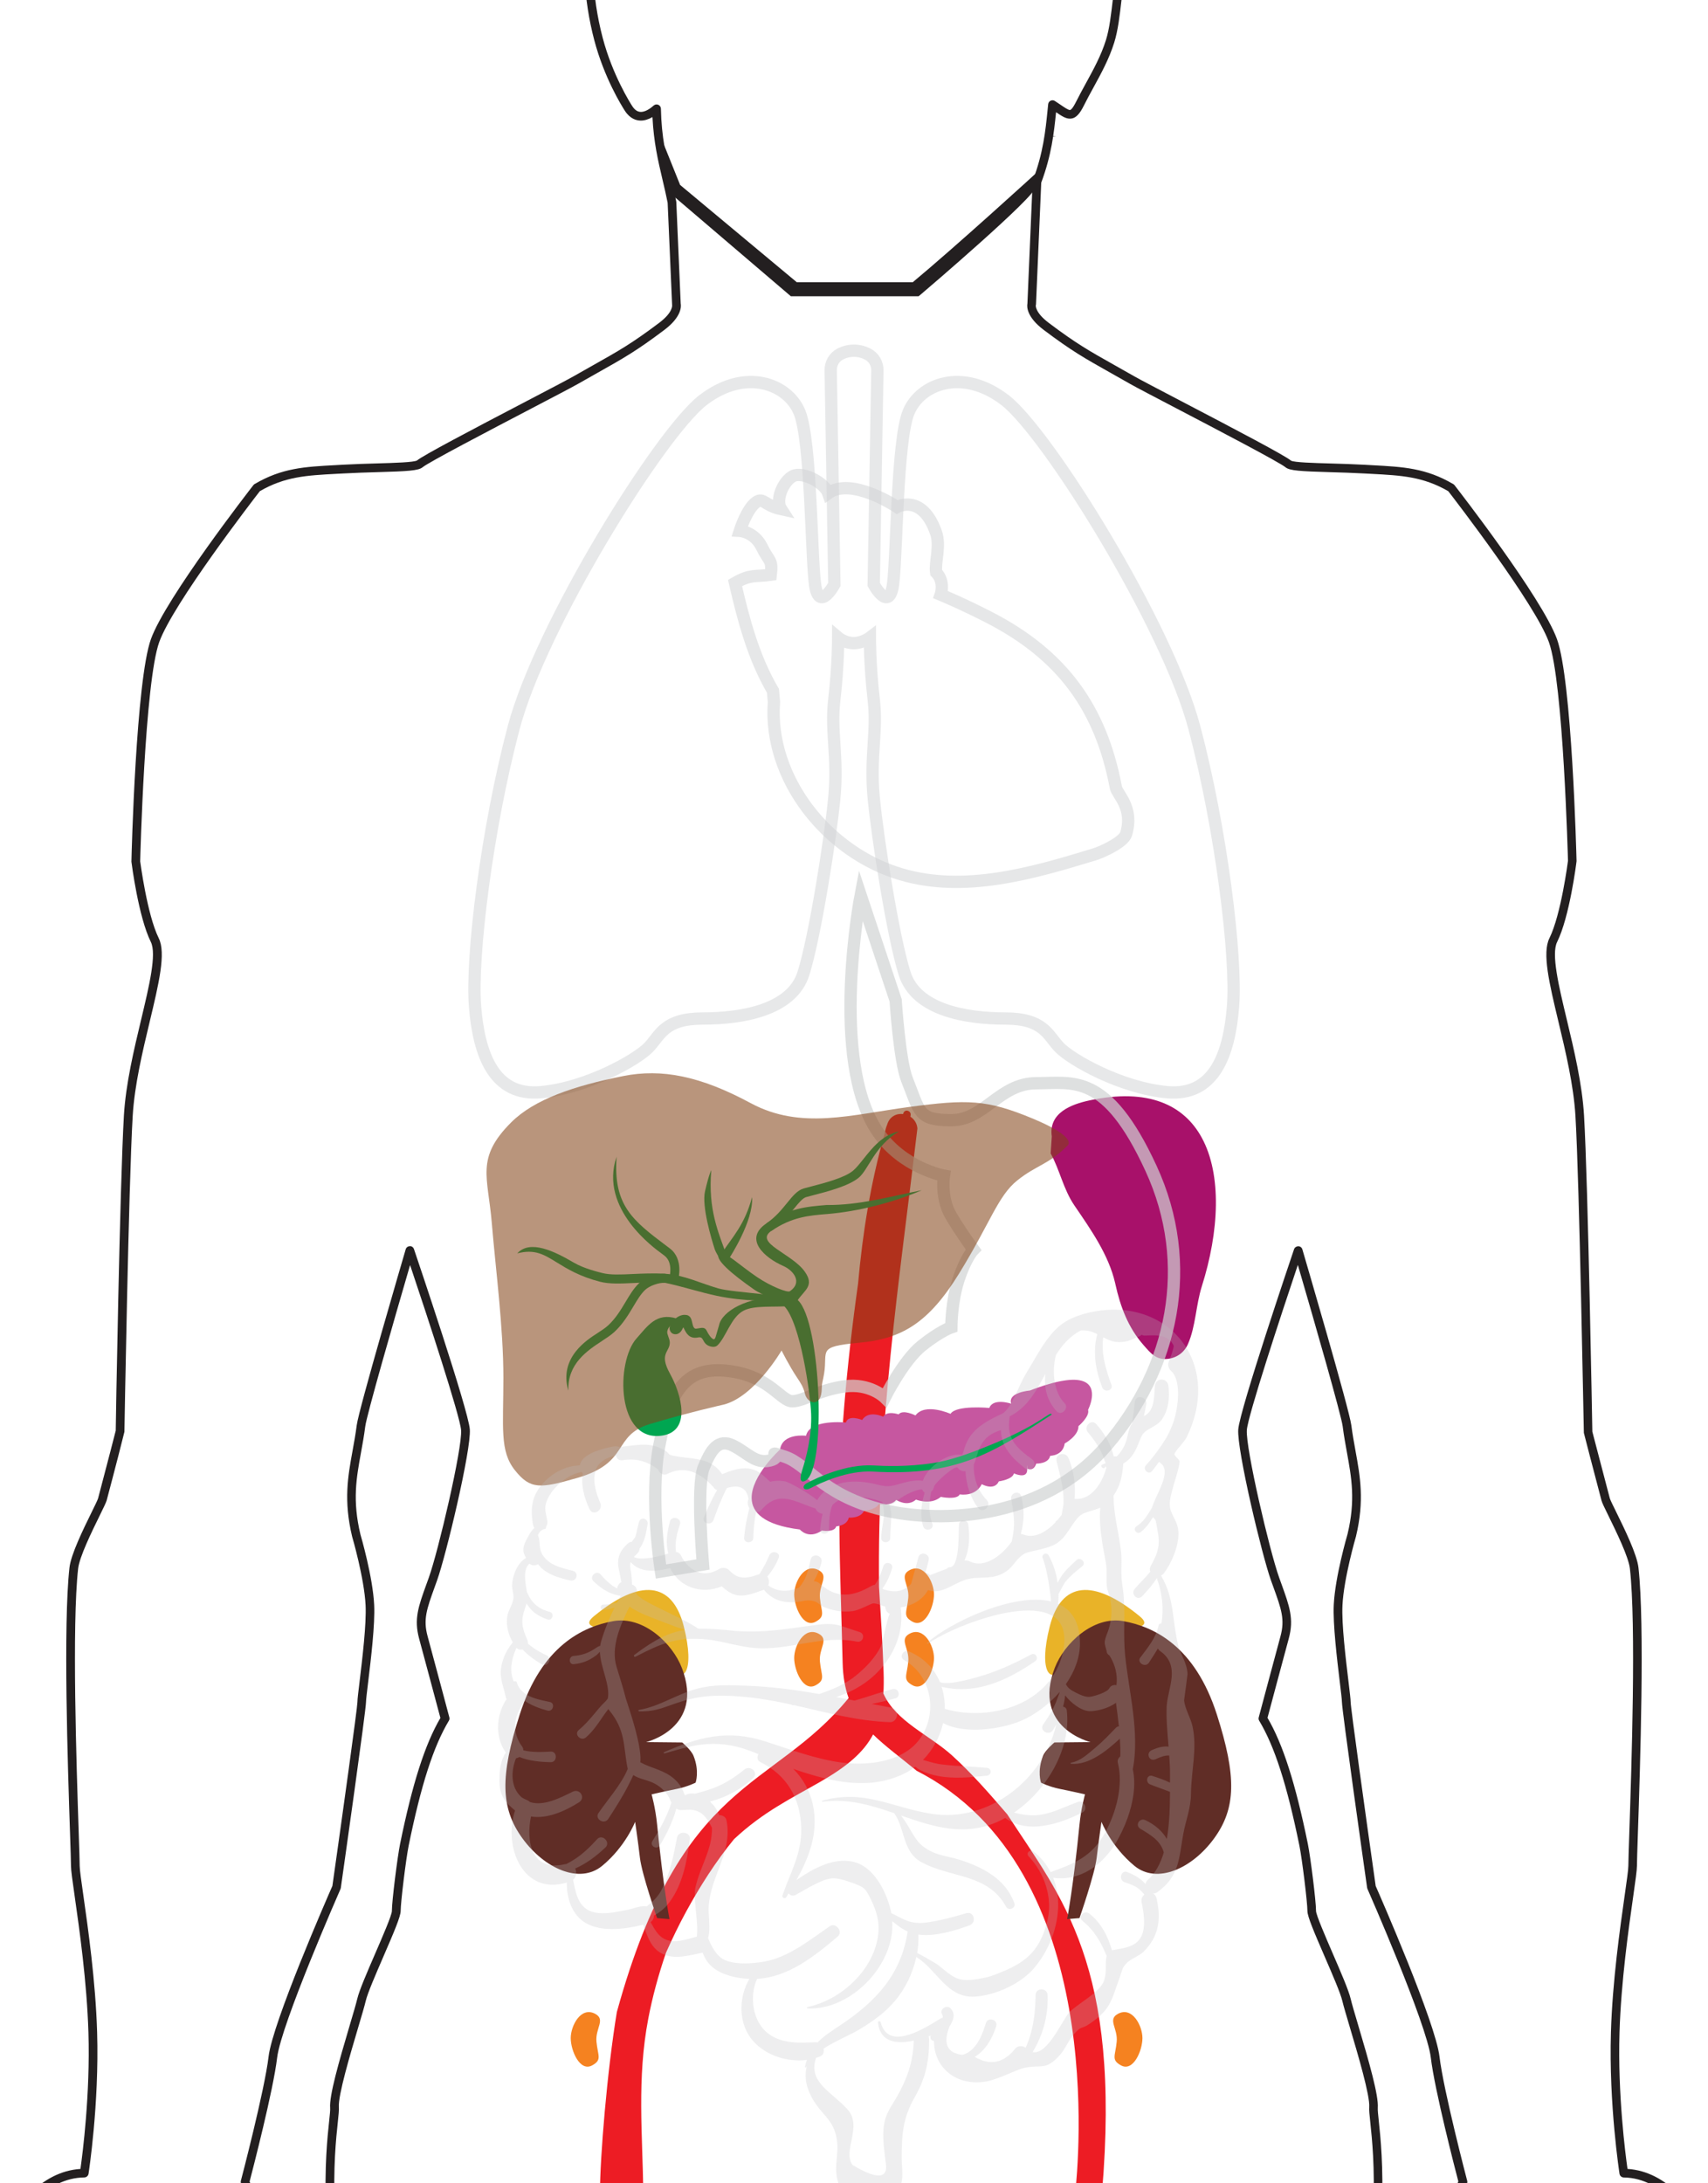
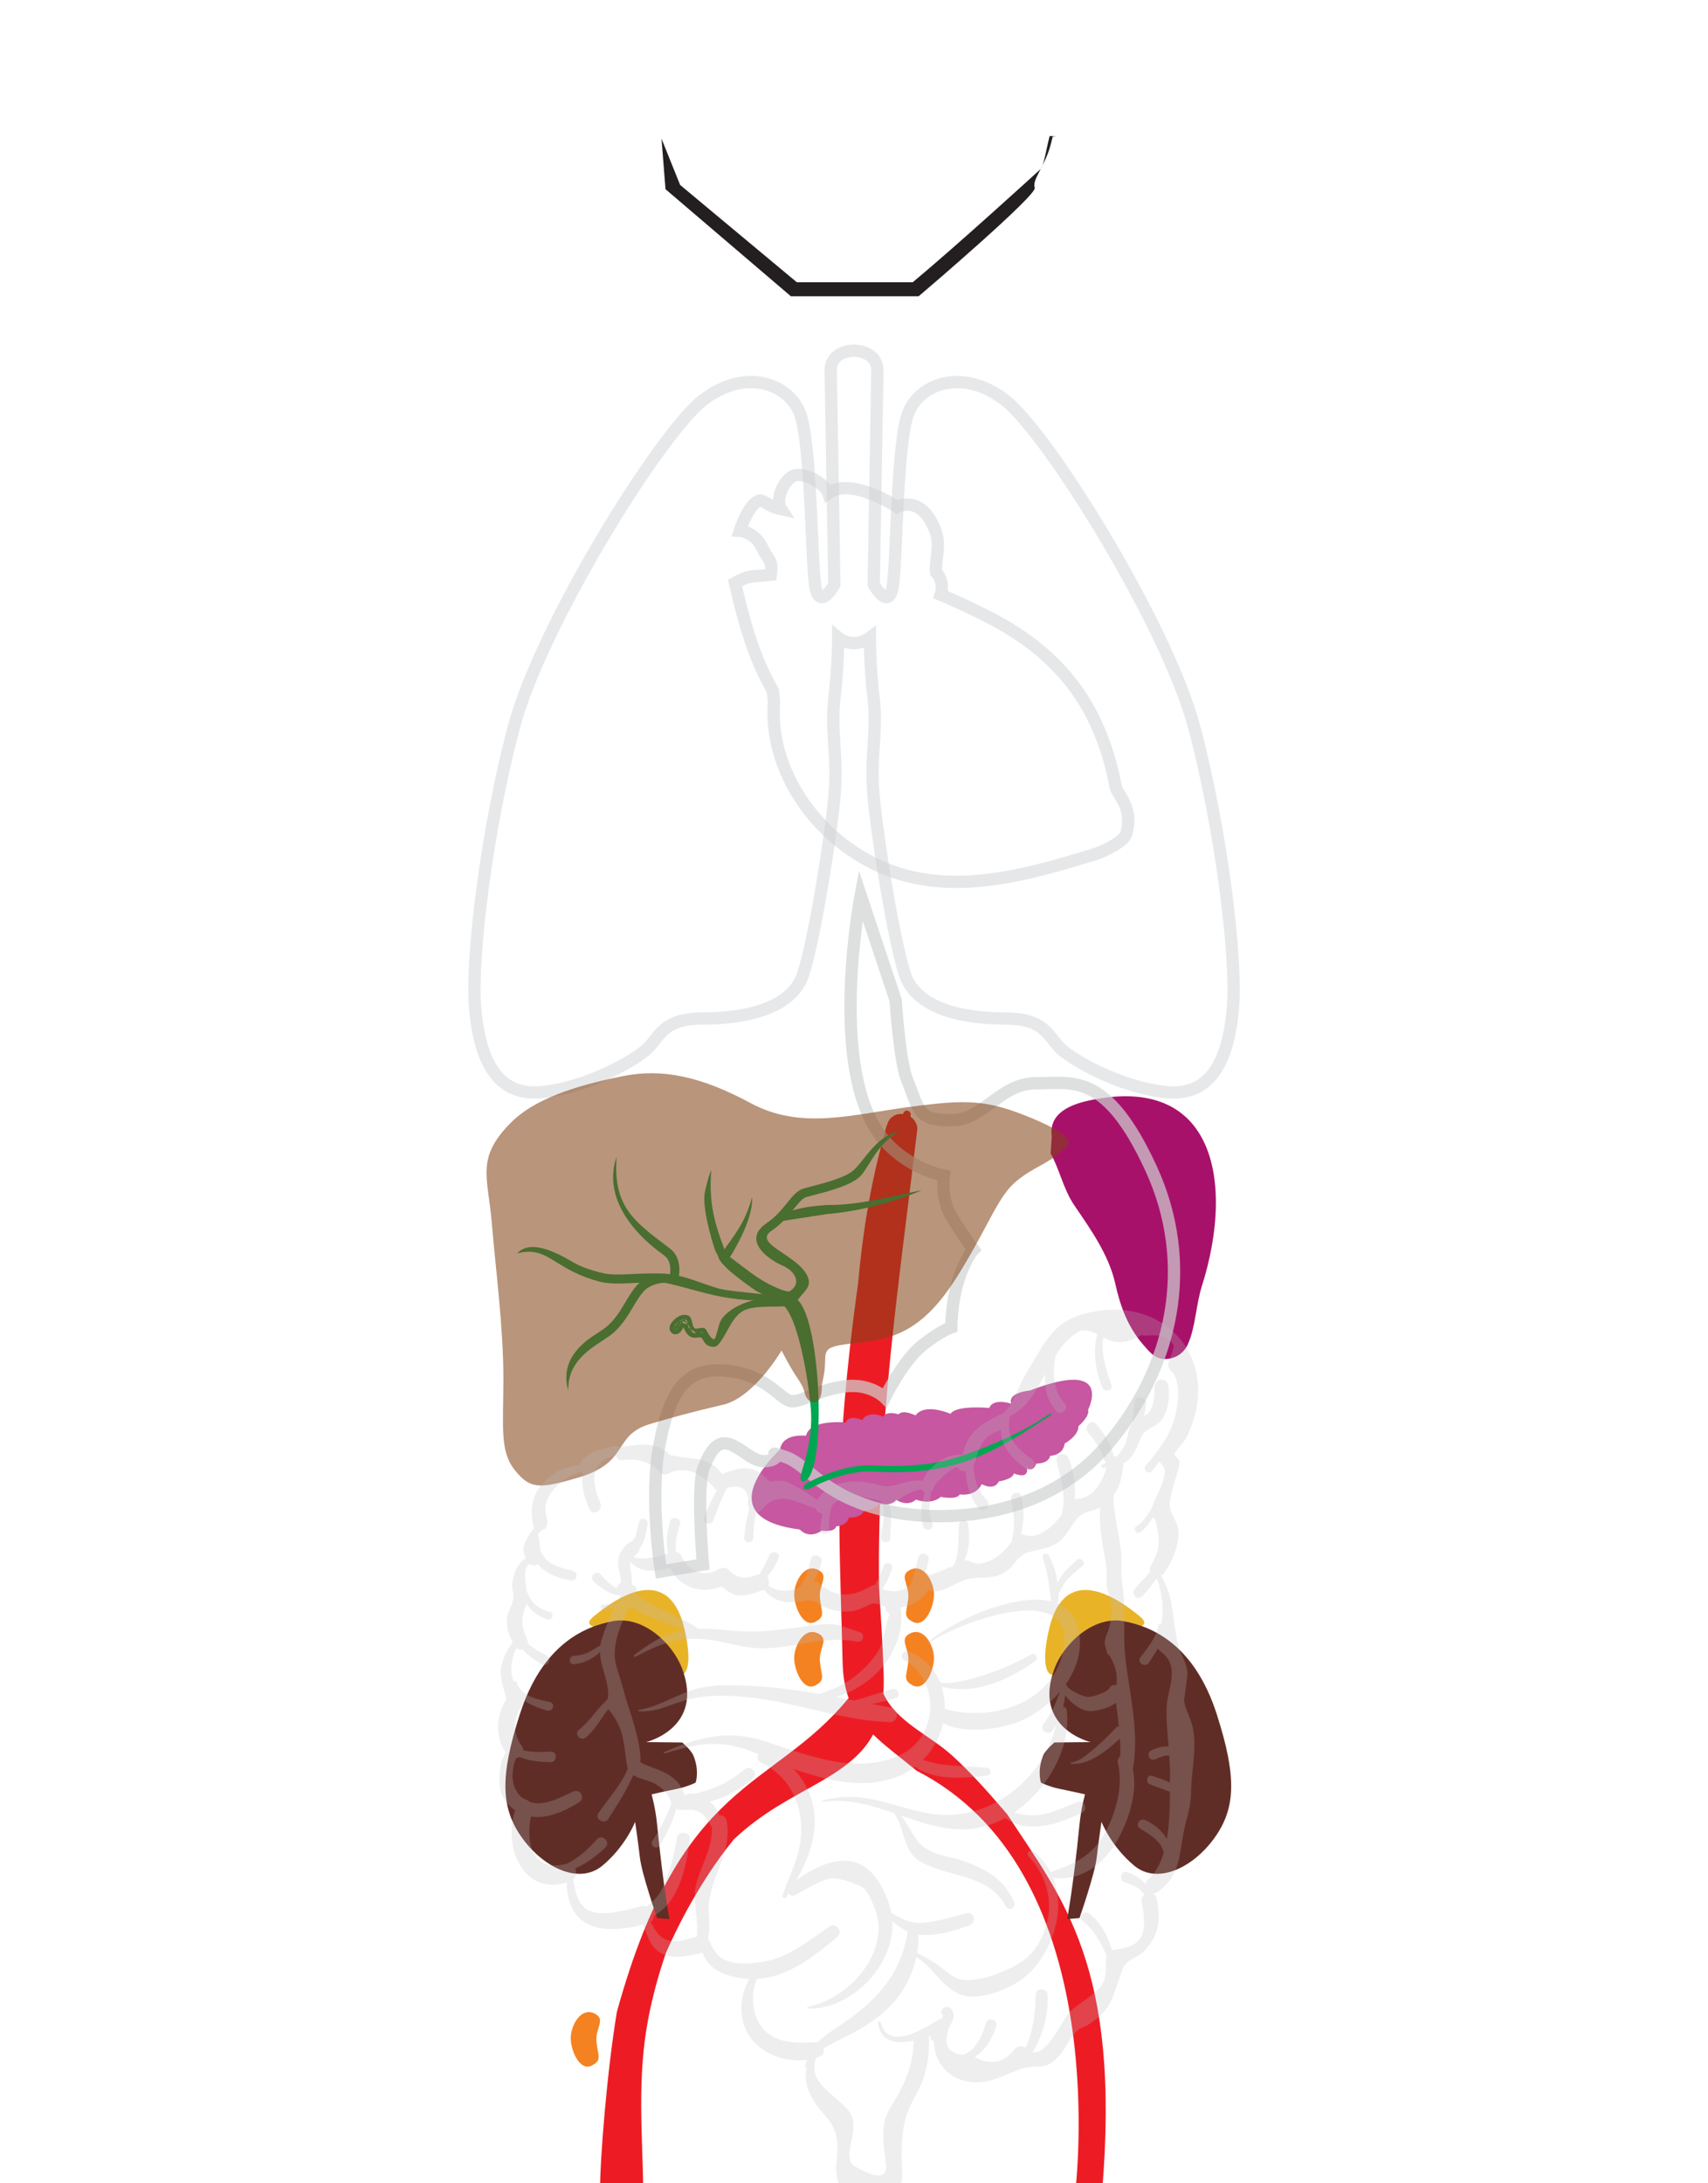
<svg xmlns="http://www.w3.org/2000/svg" version="1.1" id="Слой_1" x="0px" y="0px" width="64.8px" height="82.8px" viewBox="0 0 64.8 82.8" enable-background="new 0 0 64.8 82.8" xml:space="preserve">
  <path fill="#ED1C24" d="M38.211,68.803c-0.656-0.763-1.338-1.546-2.086-2.225c-0.861-0.781-2.139-1.292-2.61-2.352  c0.015-0.247,0.018-0.511,0.008-0.799c-0.037-1.081-0.106-2.157-0.173-3.233c-0.076-6.204,0.762-11.534,1.455-17.398  c-0.016-0.2-0.122-0.352-0.265-0.446c0.003-0.019,0.006-0.038,0.009-0.057c0.027-0.172-0.223-0.249-0.277-0.074  c-0.003,0.01-0.006,0.02-0.009,0.03c-0.249-0.029-0.51,0.088-0.603,0.396c-0.001,0.003-0.002,0.007-0.003,0.01  c-0.041,0.092-0.074,0.226-0.101,0.358c-0.53,1.867-0.831,3.763-1.002,5.674c-0.219,1.549-0.398,3.113-0.526,4.653  c-0.3,3.629-0.161,5.552-0.059,9.724c0.013,0.524,0.093,0.958,0.227,1.333c-2.909,3.548-6.331,2.972-8.793,11.907  c-0.366,2.211-0.642,5.518-0.64,6.861h1.644c-0.028-2.222-0.248-4.332,0.189-6.615c0.15-0.784,0.375-1.633,0.673-2.499  c0.239-0.533,0.49-1.058,0.766-1.561c0.517-0.945,1.115-1.889,1.813-2.741c1.113-1.041,2.177-1.546,3.263-2.17  c1.014-0.581,1.649-1.111,2.014-1.801c0.457,0.447,1.023,0.86,1.655,1.379c7.292,3.724,6.113,14.981,6.016,16.008h1.012  C42.548,74.526,40.277,71.98,38.211,68.803z" />
  <path fill="#A8116A" d="M45.597,48.779c-0.226,0.713-0.234,1.531-0.527,2.194c-0.145,0.327-0.432,0.525-0.775,0.562  c-0.436,0.046-0.646-0.224-0.904-0.516c-0.589-0.669-0.885-1.459-1.076-2.325c-0.003-0.013-0.006-0.027-0.009-0.04  c-0.246-1.068-0.922-2.026-1.542-2.934c-0.424-0.62-0.554-1.348-0.903-1.977l0.043-0.645c-0.131-0.9,0.756-1.222,1.424-1.365  c2.245-0.482,3.593,0.177,4.267,1.415C46.361,44.554,46.253,46.709,45.597,48.779z" />
  <path fill="#C657A0" d="M41.28,53.468c0.076,0.247-0.364,0.617-0.364,0.617c0.004,0.374-0.522,0.658-0.522,0.658  c-0.068,0.471-0.552,0.467-0.552,0.467c-0.06,0.311-0.528,0.296-0.528,0.296c-0.105,0.319-0.334,0.192-0.334,0.192  s-0.002-0.307-0.01,0.052c-0.008,0.358-0.503,0.127-0.503,0.127c-0.048,0.233-0.573,0.303-0.573,0.303  c-0.172,0.376-0.647,0.106-0.647,0.106c-0.249,0.497-0.834,0.386-0.834,0.386c-0.107,0.225-0.719,0.096-0.719,0.096  c-0.386,0.33-0.941,0.103-0.941,0.103c-0.337,0.297-0.751,0.011-0.751,0.011c-0.197,0.252-0.654,0.158-0.654,0.158  c-0.168,0.243-0.566,0.252-0.566,0.252c-0.131,0.301-0.581,0.262-0.581,0.262c-0.06,0.311-0.475,0.331-0.475,0.331  c-0.064,0.244-0.545,0.161-0.545,0.161c-0.514,0.352-0.836-0.041-0.836-0.041c-1.379-0.171-1.816-0.652-1.828-1.182  c-0.021-0.86,1.077-1.85,1.077-1.85c0.093-0.64,0.987-0.523,0.987-0.523c0.138-0.647,1.512-0.501,1.512-0.501  c0.09-0.32,0.616-0.097,0.616-0.097c0.248-0.391,0.797-0.124,0.797-0.124c0.153-0.245,0.586-0.089,0.586-0.089  c0.162-0.203,0.64,0.04,0.64,0.04c0.366-0.494,1.33-0.06,1.33-0.06c0.211-0.343,1.472-0.224,1.472-0.224  c0.145-0.391,0.831-0.161,0.831-0.161c-0.142-0.435,0.704-0.498,0.704-0.498c1.083-0.416,1.687-0.47,2.012-0.358  C41.726,52.599,41.28,53.468,41.28,53.468z" />
  <path opacity="0.7" fill="none" stroke="#D1D3D4" stroke-width="0.467" stroke-miterlimit="22.926" d="M32.652,33.95  c0,0-1.196,6.246,0.636,8.953c0.947,1.399,2.524,1.683,2.524,1.683s-0.14,0.842,0.281,1.543c0.421,0.701,0.841,1.262,0.841,1.262  s-0.281,0.28-0.561,1.122c-0.281,0.842-0.281,1.823-0.281,1.823s-0.42,0.14-1.122,0.701c-0.701,0.561-1.402,1.964-1.402,1.964  s-0.561-0.561-1.543-0.421c-0.982,0.14-1.543,0.561-1.964,0.561c-0.421,0-0.833-0.887-2.244-1.122  c-1.683-0.28-2.384,0.561-2.805,2.805c-0.376,2.007,0.064,4.774,0.064,4.774l1.594-0.266c0,0-0.256-2.965,0.024-3.666  c0.281-0.701,0.561-1.122,1.122-0.841c0.561,0.28,0.842,0.701,1.403,0.561c0.561-0.14-0.281-0.421,0.561-0.14  c0.842,0.28,1.403,1.403,3.507,1.964c2.104,0.561,6.172,0.561,8.697-2.384c2.524-2.946,3.366-6.873,1.683-10.52  c-1.683-3.647-2.945-3.226-4.348-3.226c-1.403,0-1.964,1.402-3.226,1.402c-1.263,0-1.189-0.307-1.683-1.543  c-0.28-0.701-0.43-3.002-0.43-3.002L32.652,33.95z" />
  <path fill-rule="evenodd" clip-rule="evenodd" fill="#E9B328" d="M25.944,61.686c0.434,1.717-0.021,2.266-0.559,1.482  c-0.227-0.331-0.59-0.75-0.978-1.036c-0.625-0.458-2.662-0.191-1.874-0.839C24.283,59.855,25.51,59.969,25.944,61.686z" />
  <path fill="none" stroke="#E6E7E8" stroke-width="0.467" stroke-miterlimit="22.926" d="M29.244,21.797  c-0.595,0.085-0.755-0.033-1.358,0.312c0.325,1.412,0.706,2.84,1.439,4.09l0.038,0.424c-0.222,2.909,2.033,5.714,4.832,6.536  c2.396,0.704,4.953-0.03,7.341-0.762c0.303-0.093,1.097-0.465,1.188-0.769c0.3-1-0.337-1.492-0.388-1.76  c-0.574-3.039-2.054-5.034-4.803-6.451c-1.008-0.52-1.843-0.864-1.843-0.864s0.172-0.49-0.173-0.842  c-0.057-0.404,0.176-1.005-0.01-1.526c-0.53-1.483-1.472-0.958-1.472-0.958s-1.732-1.159-2.612-0.521  c-0.134-0.393-0.958-0.834-1.331-0.653c-0.373,0.182-0.685,0.907-0.458,1.255c-0.637-0.139-0.669-0.453-0.94-0.267  c-0.359,0.247-0.627,1.091-0.627,1.091s0.555,0.031,0.839,0.619C29.181,21.316,29.315,21.214,29.244,21.797z" />
  <path opacity="0.5" fill="none" stroke="#D1D3D4" stroke-width="0.467" stroke-miterlimit="22.926" d="M45.314,27.599  c-1.026-3.883-5.571-11.182-7.183-12.424c-1.612-1.242-3.225-0.621-3.664,0.466c-0.44,1.087-0.44,5.436-0.586,6.523  c-0.147,1.087-0.733,0-0.733,0l0.139-8.111c0.004-0.262-0.135-0.504-0.358-0.618l-0.017-0.009c-0.33-0.17-0.717-0.168-1.045,0.007  c-0.219,0.116-0.356,0.355-0.351,0.614l0.139,8.117c0,0-0.586,1.087-0.733,0c-0.146-1.087-0.146-5.436-0.586-6.523  c-0.44-1.087-2.052-1.708-3.665-0.466c-1.613,1.243-6.157,8.542-7.183,12.424c-1.026,3.883-1.612,8.697-1.466,10.561  c0.147,1.864,0.733,3.417,2.492,3.261c1.759-0.155,3.665-1.242,4.105-1.708c0.44-0.466,0.587-1.087,2.052-1.087  c1.466,0,3.372-0.311,3.811-1.708c0.44-1.398,1.027-5.125,1.173-6.678c0.146-1.553-0.146-2.485,0-3.727  c0.146-1.242,0.146-2.33,0.146-2.33s0.244,0.207,0.587,0.207c0.342,0,0.613-0.207,0.613-0.207s0,1.087,0.146,2.33  c0.146,1.243-0.146,2.175,0,3.727c0.146,1.553,0.733,5.28,1.173,6.678c0.44,1.397,2.346,1.708,3.811,1.708  c1.466,0,1.613,0.621,2.053,1.087c0.44,0.466,2.346,1.553,4.105,1.708c1.759,0.155,2.346-1.398,2.492-3.261  C46.926,36.296,46.34,31.482,45.314,27.599z" />
  <path fill-rule="evenodd" clip-rule="evenodd" fill="#E9B328" d="M39.825,61.686c-0.434,1.717,0.021,2.266,0.559,1.482  c0.227-0.331,0.59-0.75,0.978-1.036c0.625-0.458,2.662-0.191,1.874-0.839C41.487,59.855,40.259,59.969,39.825,61.686z" />
  <path fill="#602D26" d="M41.372,66.068c0,0-2.229-0.534-1.356-2.815c0.354-0.923,1.46-1.981,2.607-1.772  c1.147,0.208,2.711,0.938,3.545,3.545c0.748,2.338,0.73,3.545-0.104,4.692c-0.834,1.147-2.168,1.747-3.024,1.043  c-0.886-0.73-1.251-1.669-1.251-1.669s-0.104,0.704-0.183,1.369c-0.073,0.622-0.651,2.281-0.651,2.281l-0.469,0.039  c0,0,0.235-1.212,0.469-3.584c0.062-0.631,0.209-1.147,0.209-1.147s-0.443-0.104-0.965-0.209c-0.391-0.078-0.704-0.235-0.704-0.235  s-0.156-0.43,0.078-1.016c0.091-0.227,0.43-0.508,0.43-0.508L41.372,66.068z" />
  <path fill="#602D26" d="M24.513,66.068c0,0,2.229-0.534,1.356-2.815c-0.354-0.923-1.46-1.981-2.607-1.772  c-1.147,0.208-2.711,0.938-3.545,3.545c-0.748,2.338-0.73,3.545,0.104,4.692c0.834,1.147,2.168,1.747,3.024,1.043  c0.887-0.73,1.251-1.669,1.251-1.669s0.104,0.704,0.183,1.369c0.073,0.622,0.651,2.281,0.651,2.281l0.469,0.039  c0,0-0.235-1.212-0.469-3.584c-0.062-0.631-0.209-1.147-0.209-1.147s0.443-0.104,0.965-0.209c0.391-0.078,0.704-0.235,0.704-0.235  s0.157-0.43-0.078-1.016c-0.091-0.227-0.43-0.508-0.43-0.508L24.513,66.068z" />
  <g>
    <path fill="#00A651" d="M30.43,55.77c0.168-0.526,0.373-1.332,0.343-2.151c-0.028-0.755-0.402-3.432-1.015-4.08   c-0.22-0.232-0.801-0.394-1.15-0.636c-0.826-0.575-1.567-1.191-1.305-1.37l0,0c0.17-0.118,0.766,0.46,1.425,0.903   c0.528,0.355,1.148,0.595,1.24,0.533c0.496-0.34,0.129-0.792-0.248-0.957c-0.699-0.306-1.528-1.015-0.644-1.616l0,0   c0.347-0.236,0.586-0.53,0.784-0.774c0.216-0.266,0.391-0.48,0.63-0.55c0.074-0.022,0.176-0.048,0.295-0.079h0   c0.479-0.124,1.25-0.323,1.574-0.592c0.125-0.103,0.257-0.269,0.4-0.449c0.337-0.424,0.732-0.919,1.35-1.046   c-0.931,0.555-1.154,1.445-1.531,1.758c-0.381,0.316-1.199,0.528-1.708,0.659c-0.114,0.029-0.212,0.055-0.285,0.076   c-0.138,0.04-0.282,0.218-0.461,0.438c-0.214,0.263-0.471,0.579-0.856,0.841h-0.001c-0.676,0.46,0.785,0.857,1.271,1.555   c0.366,0.526-0.011,0.691-0.272,1.071c0.899,0.809,1.111,6.631,0.243,6.872C30.438,56.206,30.295,56.19,30.43,55.77z" />
-     <path fill="#00A651" d="M29.076,46.397c0.854-0.581,1.535-0.637,2.282-0.698c1.242,0.012,2.392-0.318,3.61-0.56   c-1.076,0.465-2.409,0.807-3.583,0.902c-0.7,0.057-1.339,0.11-2.117,0.639L29.076,46.397z" />
+     <path fill="#00A651" d="M29.076,46.397c0.854-0.581,1.535-0.637,2.282-0.698c1.242,0.012,2.392-0.318,3.61-0.56   c-1.076,0.465-2.409,0.807-3.583,0.902L29.076,46.397z" />
    <path fill="#00A651" d="M27.301,47.724c-0.002,0.001-0.153-0.248-0.178-0.327c-0.14-0.428-0.505-1.655-0.375-2.219   c0.154-0.668,0.237-0.801,0.237-0.801c-0.129,1.512,0.28,2.375,0.573,3.21L27.301,47.724z" />
    <path fill="#00A651" d="M27.383,47.526c0.43-0.646,0.867-1.077,1.15-2.126c0.06,0.911-0.861,2.308-0.863,2.312L27.383,47.526z" />
    <path fill="#00A651" d="M25.232,48.65L25.232,48.65c-0.436-0.027-0.842-0.009-1.208,0.008c-0.485,0.023-0.905,0.042-1.258-0.049   c-0.778-0.2-1.255-0.494-1.651-0.738c-0.479-0.295-0.827-0.51-1.49-0.338c0.485-0.534,1.413-0.079,2.148,0.353   c0.386,0.227,0.947,0.359,1.077,0.392c0.303,0.078,0.7,0.06,1.159,0.038c0.376-0.017,0.793-0.036,1.243-0.008   c0.69,0.043,1.36,0.372,2.003,0.555c0.597,0.171,2.886,0.244,2.29,0.429c-0.194,0.06-1.313,0.071-2.35-0.149   C26.549,49.006,25.882,48.786,25.232,48.65z" />
    <path fill="#00A651" d="M25.399,48.439c0-0.001,0.154-0.559-0.193-0.821l-0.121-0.091c-0.198-0.149-2.378-1.673-1.691-3.66   c-0.137,1.854,0.618,2.423,1.897,3.387l0.121,0.091c0.536,0.404,0.32,1.176,0.32,1.178L25.399,48.439z" />
    <path fill="#00A651" d="M25.231,48.65c-0.114-0.007-0.262,0.02-0.406,0.071h0c-0.136,0.048-0.264,0.117-0.349,0.197   c-0.164,0.154-0.3,0.382-0.447,0.629c-0.19,0.318-0.399,0.667-0.722,0.968c-0.12,0.111-0.282,0.218-0.465,0.338   c-0.557,0.366-1.32,0.867-1.278,1.886c-0.384-1.279,0.773-1.964,1.091-2.173c0.169-0.111,0.321-0.211,0.419-0.302   c0.29-0.27,0.484-0.596,0.662-0.893c0.16-0.268,0.309-0.516,0.506-0.702c0.121-0.114,0.292-0.208,0.469-0.271v0   c0.184-0.066,0.382-0.1,0.542-0.09L25.231,48.65z" />
-     <path fill-rule="evenodd" clip-rule="evenodd" fill="#00A651" d="M25.677,50.005c-0.146,0.181-0.332,0.301-0.362,0.487   c-0.018,0.111,0.092,0.271,0.096,0.413c0.009,0.377-0.426,0.409,0.007,1.189c0.432,0.78,0.816,2.155-0.265,2.344   c-1.779,0.31-1.796-2.803-1.002-3.681C24.564,50.298,24.898,49.76,25.677,50.005z" />
-     <path fill-rule="evenodd" clip-rule="evenodd" fill="#00A651" d="M27.231,50.724c0,0,0.018,0.335-0.266,0.253   c-0.284-0.082-0.168-0.407-0.494-0.34c-0.326,0.067-0.402-0.223-0.481-0.359c-0.069-0.119-0.084-0.095-0.191,0.11   c-0.116,0.222-0.366,0.129-0.305-0.084c0.025-0.088,0.233-0.355,0.477-0.355c0.283,0,0.136,0.396,0.354,0.51   c0.117,0.061,0.341-0.086,0.402,0.037C26.966,50.978,27.167,50.941,27.231,50.724z" />
    <g>
      <path fill="#00A651" d="M27.222,51.019c-0.055,0.053-0.143,0.08-0.28,0.04v0c-0.162-0.046-0.218-0.149-0.268-0.24    c-0.036-0.065-0.068-0.122-0.185-0.098c-0.34,0.07-0.455-0.164-0.538-0.333h0l-0.026-0.053l-0.049,0.093v0    c-0.055,0.106-0.138,0.159-0.217,0.171c-0.04,0.006-0.079,0.001-0.114-0.012c-0.035-0.013-0.068-0.036-0.092-0.067l0,0    c-0.046-0.058-0.066-0.141-0.038-0.239l0,0c0.018-0.064,0.112-0.203,0.241-0.3c0.089-0.067,0.199-0.117,0.317-0.117v0    c0.224,0,0.258,0.152,0.293,0.312c0.019,0.085,0.039,0.175,0.101,0.207c0.025,0.013,0.083,0.002,0.139-0.008    c0.121-0.022,0.237-0.044,0.3,0.082l0,0c0.079,0.159,0.151,0.255,0.212,0.303h0c0.026,0.021,0.048,0.031,0.064,0.031    c0.01,0,0.02-0.005,0.028-0.013l0,0c0.016-0.016,0.031-0.043,0.041-0.079l0.129-0.44c0.104-0.523,1.077-1.099,2.311-1.044    c0.081,0.064,0.34,0.252,0.422,0.315c-0.664,0.053-1.399-0.036-1.805,0.177C27.732,49.956,27.544,50.712,27.222,51.019    L27.222,51.019z M26.542,50.542c0.049-0.002,0.088,0.004,0.121,0.017l-0.013-0.025h0C26.644,50.524,26.595,50.533,26.542,50.542    L26.542,50.542z M26.104,50.313c0.054,0.111,0.127,0.259,0.304,0.247L26.104,50.313L26.104,50.313z M26.064,50.236l0.039,0.077h0    C26.091,50.287,26.079,50.261,26.064,50.236L26.064,50.236z M25.95,50.289c0.014-0.011,0.023-0.018,0.006-0.006h0L25.95,50.289    L25.95,50.289z M25.862,50.14l0.202,0.096l0,0C26,50.123,25.95,50.083,25.862,50.14L25.862,50.14z M25.723,50.349l0.139-0.209    C25.818,50.169,25.783,50.234,25.723,50.349L25.723,50.349z M25.633,50.43c0.03-0.004,0.063-0.03,0.09-0.081L25.633,50.43    L25.633,50.43z M25.604,50.428c0.008,0.003,0.019,0.004,0.029,0.003L25.604,50.428L25.604,50.428z M25.583,50.413    c0.005,0.006,0.013,0.011,0.021,0.014L25.583,50.413L25.583,50.413z M25.576,50.328c-0.011,0.039-0.007,0.069,0.007,0.085    L25.576,50.328L25.576,50.328z M25.755,50.118c-0.099,0.074-0.167,0.169-0.179,0.21L25.755,50.118L25.755,50.118z M25.756,50.118    L25.756,50.118L25.756,50.118L25.756,50.118z M25.971,50.035L25.971,50.035c-0.077,0-0.152,0.036-0.215,0.083L25.971,50.035    L25.971,50.035z M26.096,50.213c-0.02-0.091-0.039-0.178-0.125-0.178L26.096,50.213L26.096,50.213z M26.096,50.213L26.096,50.213    L26.096,50.213L26.096,50.213z M26.285,50.535l-0.19-0.322C26.123,50.336,26.152,50.465,26.285,50.535z" />
    </g>
  </g>
  <path fill-rule="evenodd" clip-rule="evenodd" fill="#F58220" d="M34.62,63.912c0.467,0.257,0.815-0.558,0.815-1.034  c0-0.466-0.383-1.208-0.925-0.922c-0.413,0.218-0.003,0.55-0.051,1.056C34.408,63.552,34.236,63.701,34.62,63.912z" />
  <path fill-rule="evenodd" clip-rule="evenodd" fill="#F58220" d="M34.62,61.502c0.467,0.257,0.815-0.558,0.815-1.034  c0-0.466-0.383-1.208-0.925-0.922c-0.413,0.218-0.003,0.55-0.051,1.056C34.408,61.141,34.236,61.29,34.62,61.502z" />
  <path fill-rule="evenodd" clip-rule="evenodd" fill="#F58220" d="M30.946,63.912c-0.467,0.257-0.815-0.558-0.815-1.034  c0-0.466,0.382-1.208,0.925-0.922c0.413,0.218,0.003,0.55,0.051,1.056C31.158,63.552,31.33,63.701,30.946,63.912z" />
  <path fill-rule="evenodd" clip-rule="evenodd" fill="#F58220" d="M30.946,61.502c-0.467,0.257-0.815-0.558-0.815-1.034  c0-0.466,0.382-1.208,0.925-0.922c0.413,0.218,0.003,0.55,0.051,1.056C31.158,61.141,31.33,61.29,30.946,61.502z" />
  <path fill-rule="evenodd" clip-rule="evenodd" fill="#F58220" d="M22.468,78.327c-0.467,0.258-0.815-0.558-0.815-1.034  c0-0.466,0.382-1.208,0.925-0.922c0.413,0.218,0.003,0.55,0.051,1.056C22.68,77.966,22.852,78.116,22.468,78.327z" />
-   <path fill-rule="evenodd" clip-rule="evenodd" fill="#F58220" d="M42.528,78.327c0.467,0.258,0.815-0.558,0.815-1.034  c0-0.466-0.382-1.208-0.925-0.922c-0.413,0.218-0.003,0.55-0.051,1.056C42.317,77.966,42.145,78.116,42.528,78.327z" />
  <path fill="#00A651" d="M30.615,56.245c0.392-0.209,1.483-0.729,2.522-0.669c0.381,0.022,1.294,0.063,2.275-0.093  c0.532-0.085,1.073-0.259,1.588-0.455c2.506-0.951,2.847-1.561,2.902-1.381c-2.276,1.478-3.609,2.343-6.778,2.162  c-0.965-0.055-1.989,0.425-2.379,0.631C30.486,56.577,30.386,56.366,30.615,56.245z" />
  <path opacity="0.56" fill="#824217" d="M40.5,43.447c0,0,0.44-0.293-1.319-1.026c-1.759-0.732-2.492-0.732-4.691-0.44  c-2.199,0.293-4.104,0.88-6.01-0.146c-1.905-1.026-3.371-1.319-4.838-1.026c-1.868,0.374-3.371,0.88-4.251,1.759  c-1.351,1.352-0.879,2.053-0.733,3.811c0.146,1.759,0.44,3.959,0.44,5.864c0,1.906-0.147,2.785,0.44,3.518  c0.586,0.733,0.957,0.69,2.345,0.293c2.052-0.586,1.319-1.612,2.785-2.052c1.466-0.44,2.785-0.733,2.785-0.733  c1.173-0.293,2.199-2.052,2.199-2.052s0.293,0.587,0.587,1.026c0.146,0.22,0.235,0.347,0.303,0.623  c0.094,0.379,0.629,0.539,0.635-0.221c0.002-0.199,0.037-0.246,0.088-0.548c0.146-0.88-0.293-1.026,1.319-1.173  c1.612-0.146,2.639-0.733,3.811-2.639c1.173-1.906,1.466-2.932,2.199-3.518C39.327,44.18,39.767,44.18,40.5,43.447z" />
-   <path fill="#231F20" d="M43.319,178.377L43.319,178.377h-0.013c-3.158-0.03-3.708-0.033-6.229-0.033l-3.663,0  c-0.29,0-0.751-0.451-1.003-0.809c-0.215,0.305-0.629,0.809-1.019,0.809H21.111c-0.795-0.059-1.287-0.306-1.497-0.412  c-0.204-0.139-0.298-0.289-0.307-0.46c-0.019-0.385,0.397-0.743,0.837-1.122c0.195-0.168,0.397-0.342,0.53-0.498  c0.163-0.192,0.433-0.352,0.746-0.538c0.333-0.198,0.71-0.422,1.066-0.741c0.001-0.006,0.054-0.133,0.105-0.255  c0.13-0.311,0.347-0.832,0.712-1.396l0.686-1.058c0.904-1.392,2.142-3.297,2.208-3.516c0.173-0.765-0.094-1.416-0.463-2.316  c-0.266-0.649-0.567-1.384-0.791-2.362c-0.351-1.534-0.714-3.215-1.066-4.841c-0.874-4.046-1.777-8.229-2.529-10.247  c-1.581-4.238-2.203-7.136-2.019-9.395l0.043-0.539c0.178-2.26,0.422-5.356,1.543-7.904c0.322-0.731,0.32-1.185,0.243-1.979  c-0.078-0.796-0.214-1.757-0.358-2.773c-0.241-1.703-0.515-3.632-0.627-5.535c-0.049-0.83-0.086-1.262-0.404-2.011l-0.313-0.737  c-1.561-3.675-3.035-7.147-4.062-10.822c-0.427-1.526-0.663-3.112-0.906-4.877c-0.16-1.16-0.33-2.334-0.5-3.518  c-0.7-4.85-1.424-9.866-1.618-14.667c-0.067-1.653,0.053-2.779,0.117-3.383c0.026-0.244,0.045-0.421,0.038-0.502  c-0.036-0.46,0.318-1.7,0.749-3.153c0.126-0.425,0.235-0.792,0.278-0.975c0.077-0.328,0.374-1.013,0.688-1.738  c0.265-0.61,0.627-1.446,0.627-1.598c0-0.381,0.213-2.064,0.312-2.55c0.469-2.292,0.942-3.77,1.529-4.774  c-0.103-0.385-0.621-2.325-0.806-3.003c-0.203-0.745-0.031-1.22,0.281-2.082l0.084-0.232c0.365-1.019,1.275-4.907,1.226-5.597  c-0.037-0.531-1.285-4.327-1.935-6.261c-0.636,2.176-1.646,5.689-1.701,6.12c-0.044,0.348-0.103,0.67-0.16,0.984  c-0.178,0.977-0.332,1.82-0.023,3.111c0.017,0.057,0.47,1.608,0.521,2.673c0.036,0.743-0.123,2.063-0.229,2.936  c-0.043,0.356-0.08,0.663-0.08,0.748c0,0.305-0.858,6.358-0.956,7.047c-0.002,0.015-0.006,0.029-0.012,0.043  c-0.022,0.051-2.254,5.128-2.404,6.397c-0.145,1.23-0.925,4.239-1.045,4.7c0.085,0.194,0.193,0.422,0.311,0.67  c0.398,0.838,0.892,1.88,1.005,2.675c0.09,0.64,0.02,1.261-0.054,1.918c-0.046,0.407-0.093,0.827-0.1,1.255  c-0.006,0.352,0.005,0.708,0.016,1.066c0.019,0.634,0.038,1.289-0.034,1.92l-0.051,0.446c-0.18,1.587-0.35,3.087-0.694,4.332  c-0.115,0.417-0.206,0.865-0.294,1.299C9.48,98.785,9.39,99.231,9.28,99.564c-0.174,0.524-0.702,0.769-1.014,0.806  c-0.186,0.021-0.381-0.025-0.542-0.098c0.014,0.339-0.007,0.846-0.359,1.067c-0.553,0.348-1.065,0.372-1.553,0.081  c0,0.039,0,0.078,0,0.116c0.003,0.469,0.007,0.912-0.358,1.18c-0.269,0.198-0.663,0.326-1.003,0.326  c-0.413,0-0.72-0.185-0.841-0.507c-0.127-0.338-0.158-0.776-0.16-1.11c-0.264,0.267-0.53,0.402-0.792,0.402  c-0.472,0-0.898-0.455-1.139-1.217c-0.134-0.423-0.149-1.008-0.165-1.629c-0.005-0.194-0.01-0.393-0.019-0.594  c-0.057-1.312-0.126-2.799-0.202-3.883c-0.03-0.433-0.054-0.9-0.077-1.347c-0.04-0.788-0.077-1.532-0.143-1.878  c-0.015-0.081-0.034-0.111-0.04-0.119c0.002,0.006-0.014,0.012-0.025,0.016c-0.657,1.201-1.938,2.496-2.204,2.568  c-0.286,0.078-0.569,0.117-0.839,0.117c-0.825,0-1.374-0.371-1.542-0.62c-0.084-0.124-0.074-0.217-0.052-0.272  c0.024-0.06,0.105-0.163,0.469-0.62c0.633-0.794,1.95-2.447,2.086-3.037c0.048-0.205,0.092-0.437,0.141-0.691  c0.085-0.44,0.18-0.938,0.323-1.473c0.048-0.18,0.092-0.367,0.136-0.557c0.13-0.556,0.265-1.132,0.525-1.644  c0.601-1.185,1.632-2.593,3.161-2.692c0.08-0.564,0.374-2.824,0.303-5.172c-0.058-1.922-0.347-3.947-0.52-5.157  c-0.086-0.601-0.142-0.997-0.142-1.164c0-0.154-0.015-0.597-0.036-1.229c-0.086-2.567-0.264-7.909-0.022-10.08  c0.056-0.505,0.527-1.464,0.839-2.099c0.115-0.233,0.233-0.474,0.248-0.532c0.308-1.157,0.669-2.566,0.669-2.566  c-0.003-0.055,0.157-9.36,0.31-11.952c0.071-1.201,0.381-2.498,0.655-3.642c0.305-1.275,0.593-2.479,0.367-2.938  c-0.47-0.95-0.726-2.958-0.737-3.044c0.005-0.304,0.174-6.88,0.742-8.448c0.569-1.567,3.751-5.661,3.886-5.835  c0.013-0.017,0.029-0.03,0.047-0.041c1.037-0.608,1.893-0.654,3.078-0.717l0.266-0.015c0.446-0.025,0.896-0.038,1.305-0.05  c0.652-0.019,1.39-0.04,1.513-0.112c0.228-0.192,2.025-1.137,4.173-2.259c0.83-0.434,1.547-0.808,1.753-0.926  c0.289-0.165,0.539-0.305,0.764-0.432c0.965-0.543,1.449-0.815,2.488-1.596c0.545-0.41,0.499-0.674,0.499-0.677l-0.17-3.882  C25.273,7.4,25.202,7.1,25.131,6.797c-0.162-0.689-0.33-1.4-0.377-2.357c-0.151,0.088-0.301,0.133-0.441,0.133  c-0.166,0-0.407-0.064-0.605-0.37c-0.128-0.197-0.785-1.254-1.161-2.677c-0.402-1.52-0.543-3.402-0.037-4.06  c0.183-0.237,0.446-0.319,0.745-0.225c0.072-0.911,0.024-2.099-0.011-2.985c-0.016-0.386-0.029-0.727-0.032-0.985  c-0.011-1.274,0.208-2.373,0.649-3.268c0.543-1.102,1.412-1.896,2.109-2.465c1.133-0.926,2.249-1.785,3.45-2.124  c0.347-0.098,0.707-0.15,1.043-0.15c0.036,0,0.123-0.002,0.252-0.006c0.376-0.011,1.159-0.034,2.068-0.034  c0.921,0,1.751,0.023,2.466,0.069c0.018,0.001,0.036,0.005,0.053,0.012c0.985,0.413,4.535,2.55,5.577,4.495  c0.396,0.895,0.647,1.908,0.695,2.79c0.025,0.453-0.003,0.864-0.034,1.299c-0.018,0.252-0.036,0.516-0.045,0.808  c-0.011,0.333-0.003,0.718,0.006,1.125c0.01,0.499,0.021,1.012-0.003,1.462c0.121-0.072,0.235-0.114,0.352-0.114  c0.416,0,0.623,0.53,0.784,1.102c0.094,0.337,0.041,0.738-0.017,1.162c-0.013,0.097-0.026,0.196-0.038,0.296l-0.03,0.264  c-0.065,0.571-0.132,1.161-0.276,1.619C42.08,2.232,41.78,2.779,41.49,3.309c-0.124,0.227-0.249,0.454-0.365,0.687  c-0.151,0.303-0.3,0.504-0.534,0.504c-0.163,0-0.316-0.102-0.525-0.245c-0.082,0.8-0.173,1.63-0.563,2.674l-0.198,4.612  c-0.001,0.015-0.003,0.029-0.008,0.043l0,0c0.001,0-0.038,0.263,0.501,0.668c1.039,0.782,1.524,1.054,2.489,1.597  c0.224,0.126,0.474,0.267,0.762,0.431c0.206,0.118,0.925,0.493,1.756,0.928c2.146,1.121,3.942,2.065,4.175,2.261  c0.117,0.069,0.856,0.09,1.507,0.108c0.409,0.012,0.859,0.025,1.305,0.05l0.266,0.015c1.185,0.063,2.041,0.109,3.078,0.717  c0.018,0.011,0.034,0.024,0.047,0.041c0.135,0.174,3.317,4.268,3.886,5.835c0.569,1.568,0.737,8.144,0.744,8.423  c-0.012,0.11-0.267,2.118-0.738,3.068c-0.227,0.459,0.061,1.663,0.367,2.938c0.274,1.144,0.584,2.441,0.655,3.642  c0.152,2.586,0.312,11.855,0.315,11.989l0,0c0.004,0,0.359,1.387,0.663,2.528c0.015,0.057,0.133,0.298,0.248,0.53  c0.312,0.635,0.783,1.595,0.839,2.1c0.242,2.17,0.064,7.513-0.022,10.08c-0.021,0.631-0.036,1.075-0.036,1.229  c0,0.166-0.057,0.563-0.142,1.163c-0.173,1.21-0.461,3.235-0.519,5.157c-0.071,2.348,0.223,4.608,0.303,5.172  c1.529,0.099,2.56,1.507,3.161,2.692c0.26,0.512,0.394,1.087,0.525,1.643c0.045,0.19,0.089,0.378,0.137,0.558  c0.143,0.536,0.239,1.035,0.324,1.475c0.049,0.253,0.093,0.485,0.141,0.689c0.136,0.59,1.453,2.243,2.086,3.037  c0.364,0.457,0.444,0.56,0.468,0.62c0.023,0.056,0.032,0.148-0.052,0.273c-0.168,0.249-0.717,0.62-1.542,0.62  c-0.27,0-0.553-0.039-0.84-0.117c-0.266-0.072-1.547-1.367-2.203-2.568c-0.01-0.003-0.024-0.009-0.034-0.011  c0,0.007-0.017,0.038-0.031,0.113c-0.066,0.346-0.103,1.09-0.143,1.876c-0.023,0.448-0.046,0.916-0.077,1.35  c-0.075,1.072-0.141,2.5-0.202,3.883c-0.009,0.202-0.014,0.402-0.019,0.597c-0.016,0.619-0.031,1.204-0.164,1.626  c-0.242,0.763-0.668,1.217-1.14,1.217c-0.262,0-0.528-0.135-0.792-0.402c-0.002,0.333-0.033,0.772-0.16,1.11  c-0.121,0.322-0.427,0.507-0.841,0.507c-0.34,0-0.733-0.128-1.003-0.326c-0.365-0.268-0.361-0.711-0.358-1.181  c0-0.038,0-0.076,0.001-0.115c-0.489,0.29-0.999,0.266-1.553-0.081c-0.352-0.221-0.373-0.728-0.359-1.067  c-0.162,0.073-0.357,0.121-0.543,0.098c-0.312-0.036-0.84-0.281-1.014-0.806c-0.11-0.333-0.201-0.78-0.296-1.253  c-0.088-0.433-0.178-0.88-0.293-1.298c-0.345-1.245-0.514-2.743-0.694-4.329l-0.051-0.45c-0.072-0.632-0.053-1.288-0.034-1.922  c0.011-0.357,0.021-0.713,0.016-1.064c-0.007-0.428-0.054-0.848-0.1-1.254c-0.074-0.658-0.144-1.279-0.054-1.919  c0.112-0.795,0.607-1.837,1.004-2.675c0.118-0.249,0.226-0.477,0.311-0.67c-0.121-0.461-0.9-3.47-1.045-4.7  c-0.15-1.27-2.382-6.346-2.404-6.397c-0.006-0.014-0.01-0.028-0.012-0.043c-0.098-0.689-0.956-6.742-0.956-7.047  c0-0.084-0.037-0.392-0.08-0.748c-0.105-0.873-0.265-2.193-0.229-2.936c0.052-1.065,0.504-2.616,0.523-2.681  c0.307-1.282,0.153-2.126-0.025-3.102c-0.057-0.314-0.116-0.637-0.16-0.984c-0.055-0.43-1.065-3.944-1.701-6.12  c-0.65,1.934-1.898,5.73-1.935,6.261c-0.049,0.689,0.861,4.577,1.226,5.597l0.084,0.233c0.312,0.862,0.483,1.336,0.28,2.081  c-0.185,0.679-0.703,2.618-0.806,3.003c0.587,1.005,1.06,2.483,1.529,4.774c0.099,0.486,0.312,2.169,0.312,2.55  c0.001,0.151,0.363,0.987,0.627,1.598c0.314,0.725,0.611,1.41,0.688,1.738c0.043,0.183,0.152,0.552,0.279,0.978  c0.431,1.452,0.784,2.691,0.749,3.151c-0.006,0.082,0.012,0.259,0.038,0.503c0.064,0.605,0.183,1.73,0.116,3.382  c-0.194,4.8-0.918,9.814-1.617,14.663c-0.171,1.185-0.341,2.362-0.501,3.523c-0.243,1.764-0.48,3.349-0.907,4.877  c-0.764,2.734-1.536,5.038-2.283,7.266c-1.557,4.646-2.902,8.658-3.481,14.611c-0.077,0.794-0.078,1.248,0.243,1.979  c1.121,2.547,1.365,5.642,1.543,7.902l0.043,0.541c0.184,2.26-0.439,5.157-2.019,9.395c-0.752,2.018-1.656,6.201-2.529,10.247  c-0.351,1.626-0.714,3.307-1.066,4.841c-0.224,0.978-0.525,1.714-0.791,2.363c-0.369,0.9-0.635,1.551-0.462,2.319  c0.066,0.214,1.3,2.115,2.201,3.503l0.693,1.068c0.365,0.564,0.583,1.085,0.712,1.397c0.051,0.122,0.103,0.248,0.126,0.277  c0.335,0.296,0.712,0.52,1.045,0.718c0.313,0.186,0.583,0.346,0.746,0.538c0.119,0.14,0.281,0.291,0.437,0.437  c0.403,0.378,0.784,0.735,0.757,1.12c-0.013,0.18-0.115,0.338-0.303,0.469C44.711,178.156,43.772,178.377,43.319,178.377z   M37.077,178.014c2.522,0,3.073,0.004,6.232,0.033l0.01,0.165v-0.164c0.427,0,1.259-0.215,1.492-0.427  c0.171-0.121,0.177-0.207,0.179-0.235c0.016-0.229-0.339-0.562-0.654-0.856c-0.163-0.153-0.331-0.31-0.462-0.464  c-0.128-0.15-0.376-0.298-0.664-0.469c-0.329-0.196-0.738-0.439-1.118-0.779c-0.069-0.086-0.114-0.194-0.188-0.372  c-0.134-0.32-0.336-0.805-0.685-1.345l-0.692-1.068c-1.547-2.382-2.201-3.41-2.246-3.61c-0.196-0.869,0.101-1.596,0.478-2.516  c0.261-0.637,0.557-1.359,0.775-2.312c0.351-1.532,0.714-3.212,1.065-4.837c0.916-4.244,1.782-8.253,2.543-10.293  c1.563-4.191,2.18-7.044,2-9.254l-0.043-0.542c-0.186-2.361-0.418-5.299-1.516-7.795c-0.337-0.766-0.356-1.259-0.269-2.144  c0.583-5.99,1.933-10.019,3.496-14.684c0.745-2.224,1.516-4.524,2.278-7.25c0.422-1.508,0.656-3.081,0.898-4.833  c0.16-1.162,0.33-2.339,0.501-3.525c0.698-4.841,1.421-9.846,1.614-14.629c0.066-1.628-0.047-2.696-0.115-3.334  c-0.029-0.272-0.048-0.452-0.039-0.564c0.034-0.436-0.429-1.998-0.736-3.031c-0.133-0.449-0.239-0.804-0.284-0.996  c-0.071-0.299-0.375-1.002-0.67-1.682c-0.406-0.937-0.655-1.521-0.655-1.729c0-0.334-0.203-1.982-0.305-2.484  c-0.47-2.3-0.94-3.759-1.524-4.731c-0.023-0.038-0.03-0.084-0.018-0.127c0,0,0.618-2.317,0.824-3.072  c0.176-0.644,0.035-1.032-0.272-1.882l-0.085-0.234c-0.35-0.978-1.299-4.96-1.244-5.731c0.052-0.743,2.034-6.59,2.118-6.838  c0.023-0.068,0.092-0.111,0.159-0.112c0.072,0.001,0.134,0.049,0.155,0.118c0.072,0.247,1.781,6.064,1.858,6.672  c0.044,0.341,0.102,0.658,0.158,0.967c0.177,0.971,0.344,1.888,0.019,3.246c-0.007,0.024-0.463,1.587-0.513,2.613  c-0.035,0.715,0.123,2.018,0.227,2.881c0.054,0.449,0.083,0.688,0.083,0.787c0.001,0.223,0.568,4.286,0.95,6.978  c0.179,0.407,2.269,5.181,2.421,6.471c0.151,1.283,1.042,4.676,1.051,4.71c0.009,0.035,0.006,0.073-0.008,0.107  c-0.089,0.207-0.208,0.458-0.338,0.733c-0.388,0.818-0.871,1.835-0.976,2.58c-0.084,0.599-0.017,1.2,0.055,1.836  c0.047,0.414,0.095,0.842,0.102,1.286c0.005,0.356-0.005,0.717-0.016,1.079c-0.019,0.623-0.038,1.266,0.032,1.874l0.051,0.45  c0.178,1.573,0.346,3.059,0.684,4.278c0.119,0.428,0.21,0.882,0.299,1.32c0.094,0.463,0.182,0.9,0.286,1.214  c0.125,0.376,0.52,0.556,0.74,0.582c0.218,0.027,0.462-0.103,0.558-0.191c0.064-0.059,0.181-0.056,0.24,0.007  c0.058,0.062,0.053,0.124,0.044,0.274c-0.015,0.231-0.051,0.771,0.196,0.926c0.535,0.337,0.974,0.308,1.43-0.083  c0.048-0.041,0.115-0.051,0.173-0.026c0.058,0.025,0.096,0.081,0.099,0.144c0.007,0.155,0.006,0.303,0.005,0.443  c-0.003,0.475,0.005,0.752,0.224,0.913c0.213,0.157,0.538,0.262,0.808,0.262c0.193,0,0.441-0.051,0.533-0.293  c0.205-0.546,0.123-1.449,0.122-1.458c-0.007-0.074,0.037-0.144,0.107-0.17c0.07-0.025,0.149-0.002,0.192,0.059  c0.299,0.424,0.589,0.648,0.84,0.648c0.378,0,0.675-0.51,0.826-0.988c0.119-0.377,0.134-0.94,0.149-1.535  c0.005-0.196,0.01-0.398,0.019-0.603c0.06-1.386,0.127-2.816,0.202-3.892c0.03-0.431,0.054-0.897,0.076-1.343  c0.042-0.833,0.078-1.553,0.148-1.921c0.063-0.333,0.245-0.382,0.349-0.382c0.043,0,0.082,0.009,0.112,0.018  c0.069-0.013,0.14,0.021,0.174,0.086c0.642,1.225,1.884,2.415,2.052,2.491c0.249,0.067,0.503,0.103,0.744,0.103  c0.756,0,1.18-0.346,1.267-0.471c-0.06-0.082-0.226-0.289-0.399-0.507c-0.966-1.212-2.008-2.557-2.15-3.169  c-0.048-0.208-0.093-0.443-0.143-0.701c-0.084-0.435-0.179-0.927-0.319-1.452c-0.049-0.183-0.094-0.374-0.139-0.568  c-0.126-0.537-0.256-1.093-0.498-1.569c-0.473-0.933-1.494-2.5-3.012-2.517c-0.08-0.001-0.148-0.06-0.161-0.139  c-0.004-0.026-0.408-2.638-0.326-5.367c0.058-1.94,0.349-3.977,0.522-5.194c0.078-0.544,0.139-0.974,0.139-1.117  c0-0.155,0.015-0.603,0.036-1.24c0.085-2.56,0.263-7.886,0.023-10.032c-0.05-0.448-0.524-1.414-0.807-1.991  c-0.167-0.339-0.248-0.506-0.27-0.59c-0.309-1.159-0.67-2.569-0.67-2.569c-0.007-0.131-0.167-9.429-0.319-12.014  c-0.069-1.172-0.376-2.454-0.647-3.585c-0.347-1.45-0.621-2.595-0.341-3.16c0.445-0.9,0.702-2.918,0.705-2.938  c-0.003-0.043-0.175-6.777-0.726-8.295c-0.529-1.457-3.545-5.369-3.816-5.72c-0.956-0.553-1.774-0.597-2.902-0.657l-0.266-0.014  c-0.443-0.025-0.89-0.038-1.297-0.05c-1.142-0.033-1.555-0.056-1.709-0.185c-0.225-0.189-2.566-1.412-4.116-2.222  c-0.869-0.454-1.556-0.813-1.767-0.933c-0.288-0.164-0.537-0.304-0.76-0.43c-0.978-0.55-1.469-0.826-2.526-1.621  c-0.661-0.497-0.646-0.89-0.624-1.003l0.198-4.624c0.001-0.017,0.004-0.035,0.01-0.051c0.392-1.041,0.477-1.871,0.558-2.674  l0.022-0.214c0.006-0.057,0.041-0.107,0.093-0.131c0.052-0.025,0.113-0.021,0.16,0.01c0.082,0.053,0.155,0.103,0.221,0.148  c0.147,0.1,0.285,0.195,0.35,0.195c0.029,0,0.099-0.042,0.239-0.322c0.118-0.237,0.245-0.468,0.371-0.698  c0.295-0.539,0.574-1.048,0.758-1.635c0.134-0.428,0.199-1.003,0.263-1.558l0.031-0.265c0.012-0.103,0.026-0.203,0.039-0.302  c0.052-0.39,0.102-0.758,0.026-1.029c-0.201-0.713-0.365-0.862-0.467-0.862c-0.116,0-0.296,0.138-0.439,0.257  c-0.052,0.043-0.125,0.05-0.183,0.019c-0.059-0.032-0.093-0.097-0.086-0.163c0.057-0.503,0.043-1.154,0.03-1.783  c-0.009-0.412-0.017-0.802-0.006-1.143c0.009-0.296,0.028-0.564,0.046-0.82c0.029-0.425,0.057-0.826,0.033-1.258  c-0.046-0.843-0.287-1.814-0.662-2.664c-0.921-1.717-4.206-3.821-5.383-4.325c-0.702-0.044-1.515-0.067-2.417-0.067  c-0.904,0-1.683,0.023-2.058,0.034c-0.134,0.004-0.224,0.007-0.261,0.007c-0.306,0-0.636,0.048-0.954,0.138  c-1.14,0.322-2.226,1.159-3.331,2.062c-0.712,0.582-1.509,1.317-2.021,2.355c-0.419,0.849-0.626,1.898-0.615,3.12  c0.002,0.255,0.016,0.592,0.031,0.974c0.041,1.025,0.093,2.3-0.011,3.257c-0.006,0.055-0.039,0.103-0.088,0.128  c-0.049,0.026-0.107,0.025-0.156-0.002c-0.244-0.136-0.414-0.132-0.547,0.04c-0.377,0.49-0.336,2.148,0.094,3.775  c0.371,1.404,1.044,2.465,1.119,2.582c0.096,0.148,0.203,0.22,0.329,0.22c0.097,0,0.261-0.042,0.485-0.242  c0.048-0.042,0.116-0.053,0.175-0.028c0.059,0.026,0.097,0.083,0.099,0.147c0.022,1.085,0.204,1.856,0.38,2.601  c0.072,0.308,0.144,0.613,0.204,0.934l0.167,3.856c0.021,0.112,0.036,0.506-0.624,1.003c-1.055,0.794-1.546,1.07-2.524,1.62  c-0.224,0.126-0.473,0.266-0.762,0.431c-0.211,0.12-0.896,0.478-1.763,0.931c-1.551,0.81-3.895,2.035-4.12,2.224  c-0.154,0.129-0.568,0.153-1.709,0.185c-0.407,0.012-0.854,0.025-1.297,0.05l-0.266,0.014c-1.128,0.06-1.946,0.104-2.902,0.657  c-0.272,0.351-3.288,4.263-3.816,5.72c-0.551,1.518-0.723,8.251-0.724,8.319l0,0c0.002,0,0.259,2.015,0.704,2.914  c0.28,0.565,0.006,1.71-0.341,3.16c-0.271,1.131-0.578,2.413-0.647,3.585c-0.153,2.585-0.313,11.883-0.314,11.976  c-0.005,0.038-0.366,1.449-0.675,2.607C4.019,56.992,3.938,57.16,3.771,57.5c-0.283,0.577-0.757,1.542-0.807,1.99  c-0.239,2.147-0.062,7.473,0.023,10.032c0.021,0.637,0.036,1.084,0.036,1.24c0,0.143,0.061,0.573,0.139,1.117  c0.174,1.217,0.464,3.253,0.523,5.193c0.082,2.729-0.322,5.341-0.326,5.367c-0.013,0.079-0.081,0.138-0.161,0.139  c-1.442,0.016-2.434,1.378-3.012,2.517c-0.242,0.477-0.372,1.033-0.498,1.571c-0.045,0.193-0.09,0.383-0.139,0.566  c-0.14,0.524-0.234,1.016-0.318,1.45c-0.05,0.258-0.095,0.495-0.144,0.703c-0.141,0.612-1.183,1.956-2.149,3.168  c-0.171,0.214-0.333,0.418-0.398,0.508c0.089,0.126,0.513,0.47,1.266,0.47c0.241,0,0.495-0.035,0.753-0.106  c0.16-0.073,1.401-1.263,2.044-2.488c0.035-0.066,0.107-0.1,0.178-0.085c0.025-0.01,0.064-0.018,0.108-0.018  c0.103,0,0.285,0.05,0.348,0.382c0.07,0.369,0.107,1.089,0.149,1.923c0.022,0.445,0.046,0.91,0.076,1.341  c0.076,1.088,0.145,2.578,0.202,3.892c0.009,0.204,0.014,0.405,0.019,0.6c0.015,0.596,0.03,1.159,0.15,1.538  c0.151,0.477,0.447,0.987,0.826,0.987c0.251,0,0.541-0.224,0.84-0.648c0.043-0.061,0.122-0.086,0.192-0.059  c0.07,0.026,0.114,0.096,0.107,0.17c-0.001,0.009-0.083,0.914,0.121,1.458c0.091,0.243,0.34,0.293,0.533,0.293  c0.27,0,0.595-0.105,0.808-0.262c0.219-0.16,0.227-0.437,0.224-0.912c-0.001-0.14-0.002-0.288,0.005-0.443  c0.003-0.063,0.041-0.119,0.099-0.144c0.057-0.025,0.125-0.015,0.173,0.026c0.456,0.391,0.894,0.419,1.43,0.083  c0.247-0.155,0.212-0.695,0.196-0.926c-0.01-0.15-0.014-0.212,0.044-0.274c0.059-0.063,0.176-0.066,0.24-0.007  c0.096,0.088,0.343,0.218,0.557,0.191c0.22-0.026,0.616-0.207,0.74-0.582c0.104-0.314,0.192-0.751,0.286-1.213  c0.089-0.439,0.18-0.893,0.299-1.321c0.338-1.221,0.506-2.707,0.684-4.282l0.051-0.447c0.07-0.608,0.05-1.251,0.032-1.872  c-0.011-0.363-0.022-0.724-0.016-1.081c0.007-0.444,0.055-0.872,0.102-1.287c0.072-0.636,0.14-1.237,0.055-1.835  c-0.105-0.745-0.588-1.762-0.976-2.58c-0.131-0.275-0.25-0.526-0.338-0.733c-0.014-0.034-0.017-0.071-0.008-0.107  c0.009-0.034,0.9-3.427,1.051-4.71c0.152-1.289,2.242-6.064,2.421-6.471c0.382-2.692,0.948-6.755,0.95-6.978  c0-0.099,0.028-0.338,0.083-0.787c0.104-0.862,0.261-2.166,0.226-2.881c-0.05-1.026-0.506-2.589-0.511-2.604  c-0.327-1.366-0.16-2.283,0.017-3.254c0.056-0.309,0.114-0.625,0.158-0.967c0.077-0.607,1.786-6.424,1.858-6.672  c0.02-0.069,0.083-0.117,0.155-0.118c0.069-0.011,0.136,0.044,0.159,0.112c0.084,0.249,2.066,6.096,2.119,6.838  c0.054,0.773-0.895,4.754-1.245,5.731l-0.084,0.233c-0.307,0.851-0.448,1.239-0.272,1.883c0.206,0.755,0.824,3.072,0.824,3.072  c0.012,0.043,0.005,0.089-0.018,0.127c-0.584,0.972-1.054,2.431-1.524,4.731c-0.103,0.503-0.305,2.152-0.305,2.484  c0,0.207-0.249,0.792-0.655,1.729c-0.294,0.68-0.599,1.383-0.67,1.682c-0.045,0.192-0.15,0.546-0.283,0.994  c-0.307,1.034-0.771,2.598-0.737,3.034c0.009,0.112-0.01,0.291-0.039,0.563c-0.068,0.638-0.181,1.706-0.115,3.335  c0.194,4.784,0.916,9.791,1.615,14.634c0.171,1.185,0.34,2.36,0.5,3.521c0.242,1.753,0.476,3.327,0.897,4.833  c1.021,3.654,2.491,7.117,4.048,10.782l0.313,0.737c0.338,0.797,0.38,1.275,0.429,2.12c0.111,1.889,0.384,3.811,0.624,5.508  c0.145,1.02,0.282,1.984,0.36,2.788c0.086,0.884,0.068,1.378-0.269,2.144c-1.099,2.497-1.33,5.436-1.516,7.797l-0.043,0.54  c-0.18,2.209,0.436,5.063,1.999,9.254c0.761,2.04,1.626,6.049,2.543,10.293c0.351,1.625,0.714,3.305,1.065,4.837  c0.218,0.952,0.514,1.674,0.775,2.311c0.377,0.92,0.674,1.647,0.478,2.516c-0.045,0.2-0.701,1.231-2.253,3.619L23.58,173.1  c-0.349,0.539-0.551,1.023-0.685,1.344c-0.075,0.179-0.12,0.287-0.167,0.35c-0.401,0.364-0.811,0.607-1.139,0.802  c-0.287,0.171-0.536,0.319-0.664,0.469c-0.149,0.176-0.361,0.358-0.566,0.534c-0.327,0.282-0.735,0.633-0.723,0.856  c0.001,0.024,0.005,0.097,0.139,0.191c0.179,0.088,0.63,0.315,1.348,0.369l10.269,0c0.216,0,0.639-0.46,0.884-0.873  c0.031-0.053,0.089-0.078,0.151-0.08c0.061,0.003,0.116,0.041,0.141,0.097c0.147,0.327,0.696,0.856,0.847,0.856L37.077,178.014z   M32.281,175.025c-0.015,0-0.029-0.002-0.044-0.006c-0.057-0.016-0.101-0.06-0.116-0.117l-0.058-0.221  c-0.158-0.596-0.487-1.835-0.609-2.616c-0.043-0.279,0.024-0.581,0.095-0.9c0.059-0.264,0.119-0.536,0.117-0.801  c-0.006-0.676-0.251-1.352-0.369-1.677l-0.034-0.093c-0.095-0.269-0.242-0.542-0.398-0.83c-0.311-0.576-0.633-1.172-0.532-1.779  c0.133-0.792,0.226-2.562,0.344-4.802c0.116-2.202,0.26-4.941,0.489-7.456c0.073-0.799,0.207-1.502,0.336-2.182  c0.063-0.333,0.126-0.664,0.182-1.004c0.277-1.701,0.499-3.33,0.581-4.25c0.003-0.037,0.019-0.08,0.045-0.107  c0.031-0.033,0.074-0.051,0.12-0.051c0.038,0,0.077,0,0.129,0.164l0.035,0c-0.003,0.03-0.005,0.061-0.008,0.093  c0.115,0.447,0.292,1.674,0.628,5.036c0.034,0.343,0.078,0.652,0.122,0.96c0.068,0.477,0.139,0.97,0.169,1.582  c0.134,2.729,0.212,5.558,0.282,8.055c0.063,2.282,0.118,4.254,0.198,5.428c0.022,0.327-0.195,0.637-0.425,0.966  c-0.271,0.387-0.551,0.787-0.494,1.249c0.009,0.07,0.053,0.181,0.099,0.298c0.102,0.256,0.228,0.574,0.171,0.89  c-0.024,0.129-0.055,0.265-0.089,0.404c-0.049,0.208-0.1,0.422-0.126,0.637l-0.051,0.437c-0.133,1.15-0.259,2.235-0.673,2.644  C32.366,175.008,32.324,175.025,32.281,175.025z M32.448,147.612c-0.11,0.865-0.263,1.91-0.438,2.983  c-0.056,0.343-0.119,0.677-0.183,1.013c-0.128,0.673-0.26,1.368-0.331,2.151c-0.229,2.508-0.373,5.244-0.488,7.443  c-0.118,2.251-0.212,4.028-0.348,4.839c-0.083,0.495,0.212,1.04,0.497,1.567c0.155,0.287,0.315,0.584,0.419,0.877l0.032,0.09  c0.124,0.342,0.382,1.053,0.389,1.786c0.003,0.302-0.062,0.594-0.125,0.875c-0.064,0.288-0.125,0.56-0.091,0.778  c0.11,0.708,0.398,1.814,0.564,2.442c0.203-0.479,0.302-1.331,0.398-2.16l0.052-0.439c0.028-0.233,0.081-0.457,0.132-0.674  c0.032-0.133,0.062-0.263,0.085-0.387c0.041-0.223-0.062-0.482-0.153-0.71c-0.057-0.143-0.106-0.267-0.12-0.379  c-0.072-0.588,0.259-1.061,0.551-1.478c0.196-0.279,0.38-0.543,0.366-0.755c-0.081-1.181-0.135-3.155-0.198-5.441  c-0.069-2.495-0.147-5.323-0.281-8.048c-0.029-0.597-0.095-1.061-0.166-1.552c-0.044-0.312-0.089-0.625-0.124-0.974  C32.733,149.931,32.569,148.553,32.448,147.612z M32.43,144.613c-0.003,0-0.007,0-0.01-0.001c-0.081-0.005-0.146-0.069-0.154-0.15  c-0.252-2.845-0.669-5.16-1.037-7.203c-0.116-0.645-0.229-1.272-0.333-1.894c-0.102-0.606,0.22-1.202,0.532-1.779  c0.156-0.288,0.303-0.561,0.398-0.83c0.211-0.596,0.396-1.432,0.575-2.241c0.098-0.442,0.192-0.865,0.283-1.215  c0.019-0.073,0.084-0.123,0.159-0.123h0.001c0.075,0.001,0.141,0.053,0.159,0.126c0.043,0.178,0.101,0.426,0.168,0.715  c0.203,0.877,0.481,2.078,0.73,2.924c0.098,0.331,0.214,0.591,0.316,0.82c0.18,0.402,0.321,0.72,0.249,1.147  c-0.705,4.17-1.864,9.518-1.875,9.572C32.574,144.559,32.507,144.613,32.43,144.613z M32.84,130.056  c-0.039,0.171-0.079,0.35-0.119,0.532c-0.181,0.818-0.369,1.664-0.586,2.279c-0.104,0.294-0.264,0.59-0.419,0.877  c-0.285,0.527-0.58,1.073-0.497,1.568c0.104,0.62,0.217,1.246,0.333,1.89c0.322,1.79,0.683,3.79,0.938,6.173  c0.372-1.766,1.134-5.461,1.651-8.518c0.055-0.329-0.056-0.579-0.226-0.958c-0.107-0.239-0.228-0.51-0.331-0.862  c-0.253-0.856-0.532-2.062-0.735-2.943C32.846,130.081,32.843,130.068,32.84,130.056z M33.138,109.605  c-0.009,0-0.018-0.001-0.026-0.002c-0.08-0.013-0.139-0.082-0.139-0.162c0-1.122-0.089-1.817-0.161-2.376  c-0.129-1.007-0.194-1.512,0.481-3.017c0.027-0.061,0.097-0.108,0.154-0.097c0.067,0.002,0.125,0.043,0.149,0.105l0.053,0.136  c0.216,0.553,0.462,1.179,0.393,1.805c-0.198,1.811-0.744,3.479-0.749,3.496C33.272,109.56,33.208,109.605,33.138,109.605z   M33.435,104.548c-0.468,1.139-0.411,1.588-0.297,2.474c0.047,0.363,0.101,0.783,0.133,1.336c0.16-0.636,0.346-1.499,0.444-2.398  C33.767,105.497,33.609,105.003,33.435,104.548z" />
  <path fill="#231F20" d="M39.822,5.161c-0.012,0.049-0.025,0.098-0.038,0.151c-0.098,0.395-0.181,0.963-0.31,1.104  c-0.21,0.195-3.254,2.968-4.847,4.289h-4.396l-4.428-3.691l-0.707-1.759l-0.007-0.093l0.16,2.014l4.755,4.059h4.847l0.086-0.071  c0.186-0.154,4.424-3.777,4.321-4.043c-0.117-0.303,0.402-0.828,0.61-1.66c0.026-0.104,0.05-0.201,0.072-0.285  c0.04,0.002,0.085-0.01,0.128-0.014H39.822z" />
  <path opacity="0.25" fill="#BCBEC0" d="M44.923,64.486c0-0.003,0.131-0.962,0.131-1c-0.025-0.448-0.259-0.717-0.348-1.062  c-0.246-0.975-0.134-1.781-0.652-2.663h0c0-0.003-0.003-0.003-0.003-0.006c0.038-0.022,0.077-0.048,0.109-0.093  c0.31-0.419,0.611-1.132,0.54-1.656c-0.051-0.374-0.314-0.592-0.32-0.94c-0.01-0.416,0.313-1.148,0.374-1.618  c0.013-0.102-0.211-0.224-0.195-0.307c0.019-0.109,0.361-0.441,0.45-0.614c1.449-2.917-0.819-5.54-3.885-4.7  c-0.677,0.205-1.001,0.438-1.413,0.995c-0.297,0.403-0.508,0.828-0.774,1.25c-0.295,0.471-0.551,1.34-0.914,1.542  c-0.906,0.407-1.287,0.762-1.461,1.406c-0.019,0.061-0.038,0.115-0.061,0.157c-0.54-0.099-1.314,0.451-1.49,0.981  c-0.227-0.032-0.47,0.006-0.7,0.067c-0.448,0.122-0.569,0.198-1.046,0.074c-0.774-0.202-1.806-0.195-2.263,0.597  c-0.304-0.275-1.077-0.687-1.202-0.713c-0.227-0.041-0.413-0.032-0.579,0.013c-0.392-0.336-0.668-0.792-1.822-0.288  c-0.438-0.63-1.001-0.556-1.749-0.681c-0.461-0.077-0.09-0.08-0.63-0.323c-0.454-0.204-0.931-0.089-1.41-0.042  c-0.029,0.003-0.054,0.013-0.08,0.023c-0.026-0.013-0.061-0.023-0.086-0.026c-0.077-0.016-0.15-0.01-0.227,0.007  c-0.192,0.035-0.393,0.093-0.579,0.16c-0.249,0.09-0.594,0.259-0.639,0.547c-0.512,0.019-0.979,0.246-1.352,0.63  c-0.473,0.486-0.537,0.991-0.422,1.631c0.01,0.048,0.025,0.083,0.048,0.115c-0.086,0.071-0.157,0.176-0.22,0.297  c-0.083,0.15-0.182,0.32-0.195,0.492c-0.013,0.141,0.045,0.237,0.099,0.349c-0.329,0.173-0.518,0.684-0.527,1.026  c-0.01,0.182,0.08,0.365,0.041,0.55c-0.051,0.249-0.204,0.429-0.233,0.694c-0.035,0.333,0.058,0.646,0.217,0.931  c-0.045,0.054-0.089,0.109-0.125,0.166h0c-0.118,0.166-0.207,0.355-0.268,0.566c-0.157,0.547,0.01,0.809,0.118,1.304  c0.054,0.256,0.089-0.026-0.07,0.3c-0.096,0.192-0.163,0.38-0.192,0.595c-0.064,0.448,0.016,0.889,0.275,1.247  c-0.199,0.284-0.246,0.668-0.246,1.02c-0.004,0.614,0.198,0.844,0.594,1.177c-0.457,1.378,0.301,3.235,1.963,2.731  c-0.006,0.547,0.163,1.128,0.601,1.458c0.598,0.447,1.582,0.319,2.299,0.14c0.15,0.416,0.278,0.87,0.697,1.09  c0.486,0.256,1.052,0.07,1.554-0.029h0.003c0.173,0.486,0.554,0.803,1.34,0.95c0.15,0.025,0.291,0.038,0.435,0.045  c-0.396,0.671-0.425,1.583,0.035,2.225c0.46,0.636,1.359,0.953,2.145,0.847c-0.029,0.08-0.051,0.163-0.071,0.256  c-0.007,0.032,0.035,0.041,0.048,0.013c0.006-0.013,0.016-0.026,0.022-0.038c-0.128,0.502,0.016,0.985,0.368,1.483  c0.31,0.438,0.703,0.659,0.783,1.413c0.048,0.46-0.109,0.895-0.003,1.372c0.109,0.495,0.368,0.946,0.815,1.205  c0.927,0.534,1.532-0.282,1.646-1.167c0.035-0.272-0.013-0.521-0.013-0.79c0-0.95,0.051-1.554,0.502-2.343  c0.409-0.72,0.544-1.346,0.54-2.181c0-0.044-0.009-0.08-0.022-0.115c0.029-0.009,0.057-0.022,0.086-0.032  c-0.051,0.099,0.025,0.204,0.122,0.208c-0.007,0.994,0.828,1.723,1.963,1.538c0.498-0.083,1.138-0.451,1.483-0.524  c0.627-0.131,0.79,0.128,1.34-0.496c0.207-0.236,0.323-0.56,0.524-0.78c0.32-0.355,0.233-0.144,0.611-0.403  c0.799-0.547,0.809-0.886,1.129-1.762c0.125-0.349,0.076-0.323,0.259-0.528c0.125-0.141,0.48-0.275,0.633-0.425  c0.598-0.585,0.681-1.263,0.499-2.034c-0.023-0.092-0.074-0.153-0.137-0.182c0.054,0.004,0.109-0.006,0.163-0.045  c0.85-0.604,0.825-1.304,0.988-2.203c0.105-0.572,0.288-0.956,0.294-1.557c0.01-0.844,0.24-1.685,0.061-2.519  C45.176,65.151,44.958,64.815,44.923,64.486z M29.151,77.125c-0.592-0.441-0.736-1.394-0.429-2.078  c1.177-0.067,2.142-0.828,3.06-1.605c0.214-0.182-0.07-0.553-0.304-0.39c-0.761,0.524-1.563,1.18-2.497,1.343  c-0.444,0.08-1.157,0.128-1.554-0.099c-0.246-0.144-0.425-0.454-0.562-0.79c0.077-0.284,0.041-0.633,0.022-0.965  c-0.061-1.26,0.94-2.241,0.675-3.507c-0.029-0.137-0.153-0.198-0.278-0.195c-0.035-0.096-0.083-0.192-0.147-0.288  c-0.054-0.077-0.125-0.156-0.204-0.23c0.621-0.15,1.215-0.489,1.64-0.886c0.176-0.163,0.013-0.384-0.173-0.384  c-0.054,0-0.109,0.016-0.157,0.058c-0.361,0.291-0.761,0.553-1.199,0.713c-0.08,0.029-0.387,0.131-0.678,0.204  c-0.057-0.01-0.118-0.013-0.176-0.007c-0.272,0.029-0.153,0.173-0.272-0.096c-0.08-0.179-0.173-0.31-0.32-0.444  c-0.403-0.361-0.866-0.406-1.305-0.646c0.054-0.435-0.201-1.333-0.387-1.916c-0.087-0.275-0.157-0.479-0.17-0.53  c-0.102-0.409-0.227-0.781-0.348-1.186c-0.218-0.729,0.141-1.567,0.495-2.273c0.221,0.157,0.492,0.278,0.732,0.374  c0.288,0.118,0.582,0.224,0.873,0.336c0.166,0.067,0.342,0.118,0.518,0.173c-0.636,0.096-1.17,0.371-1.938,0.949  c-0.039,0.032-0.006,0.093,0.041,0.07c0.95-0.492,1.58-0.773,2.705-0.655c0.608,0.061,1.19,0.271,1.797,0.323  c1.337,0.112,2.545-0.511,3.901-0.24c0.237,0.048,0.336-0.291,0.099-0.365c-0.441-0.137-0.671-0.243-0.927-0.284  c-0.189-0.032-0.394-0.029-0.71,0.013c-1.106,0.147-2.062,0.329-3.204,0.217c-0.502-0.051-0.908-0.08-1.27-0.07  c-0.425-0.285-0.934-0.502-1.368-0.723c-0.307-0.154-0.623-0.291-0.895-0.505c-0.042-0.032-0.074-0.067-0.103-0.105  c0.02-0.039,0.029-0.077,0.029-0.112c0-0.112-0.086-0.201-0.185-0.23c-0.003-0.118-0.01-0.24-0.022-0.355  c-0.013-0.137-0.064-0.291-0.045-0.428c0.004-0.026,0.013-0.048,0.02-0.071c0.019,0.023,0.038,0.042,0.058,0.064  c0.355,0.355,0.962,0.288,1.435,0.166c0.362,0.742,1.205,1.004,1.96,0.691c0.508,0.463,0.805,0.422,1.582,0.134  c0.006-0.003,0.01-0.007,0.013-0.01c0.281,0.352,0.659,0.508,1.17,0.476c0.367-0.026,0.421-0.118,0.754-0.032  c0.115,0.029,0.227,0.166,0.339,0.211c0.176,0.073,0.351,0.124,0.527,0.15c0.189,0.032,0.384,0.035,0.585,0.01  c0.246-0.032,0.694-0.288,0.773-0.294c0.122-0.006,0.291,0.07,0.464,0.128c-0.006,0.112,0.051,0.227,0.176,0.272  c-0.08,0-0.269,1.077-0.352,1.24c-0.208,0.419-0.566,0.79-0.924,1.084c-0.419,0.346-0.908,0.543-1.407,0.713  c-0.892-0.153-1.787-0.275-2.679-0.31c-0.675-0.023-1.292-0.067-1.954,0.109c-0.767,0.202-1.426,0.675-2.213,0.806  c-0.013,0-0.019,0.013-0.019,0.022c0,0.013,0.009,0.029,0.026,0.032c0.723,0.013,0.988-0.192,1.695-0.4  c0.847-0.252,1.605-0.218,2.465-0.134c0.553,0.058,1.096,0.163,1.64,0.281c0.003,0.016,0.016,0.029,0.036,0.026  c0.019,0,0.038-0.003,0.057-0.006c1.193,0.269,2.376,0.601,3.62,0.643c0.31,0.013,0.39-0.489,0.076-0.547  c-0.253-0.048-0.505-0.096-0.758-0.144c0.301-0.061,0.598-0.131,0.892-0.212c0.224-0.061,0.131-0.406-0.099-0.351  c-0.489,0.119-0.962,0.301-1.449,0.435c-0.233-0.045-0.463-0.09-0.697-0.134c0.508-0.166,0.988-0.412,1.407-0.787  c0.275-0.246,0.515-0.543,0.697-0.869c0.291-0.527,0.435-1.135,0.342-1.742c0.447-0.07,0.831-0.281,1.039-0.662  c0.521,0.211,1.007-0.304,1.535-0.419c0.393-0.089,0.787,0.013,1.212-0.166c0.489-0.211,0.512-0.527,0.87-0.767  c0.122-0.083,0.396-0.128,0.678-0.195c0.208-0.054,0.426-0.118,0.585-0.22c0.428-0.275,0.601-0.848,0.924-1.081  c0.16-0.115,0.47-0.154,0.732-0.275c-0.09,0.79,0.211,1.998,0.227,2.203c0.032,0.419-0.019,0.444,0.032,0.876  c0.223,0.582,0.22,1.161-0.017,1.739c-0.038,0.093-0.063,0.186-0.076,0.281c0.003,0.147,0.07,0.279,0.089,0.419  c0.026,0.038,0.058,0.07,0.096,0.093c0.224,0.364,0.31,0.738,0.262,1.122c-0.102-0.022-0.214,0.013-0.269,0.115  c-0.083,0.157-0.534,0.291-0.71,0.323c-0.201,0.035-0.422-0.086-0.598-0.173c-0.179-0.089-0.278-0.173-0.342-0.304  c0.326-0.467,0.534-0.997,0.534-1.544c0-0.831-0.333-1.291-0.841-1.506c0.003-0.016,0.01-0.029,0.013-0.044  c0.016-0.106,0.019-0.218,0.016-0.329c0.099-0.157,0.164-0.339,0.281-0.483c0.179-0.214,0.406-0.393,0.624-0.572  c0.157-0.128-0.073-0.368-0.227-0.224c-0.204,0.192-0.415,0.377-0.575,0.614c-0.051,0.077-0.096,0.16-0.138,0.246  c-0.051-0.371-0.166-0.722-0.345-1.049c-0.051-0.093-0.182-0.067-0.221,0.01c-0.013,0.023-0.016,0.051-0.003,0.083  c0.138,0.396,0.217,0.812,0.269,1.228c0.016,0.141,0.045,0.291,0.048,0.432c-1.442-0.349-3.885,0.831-4.694,1.57  c-0.016,0.016,0.007,0.051,0.029,0.035c0.786-0.579,3.504-1.676,4.652-1.094c0.009,0.013,0.022,0.019,0.038,0.019  c0.399,0.223,0.594,0.665,0.419,1.429c-0.451,1.941-2.743,2.618-4.476,2.116c0.01-0.288-0.032-0.569-0.118-0.838  c1.289,0.313,2.481-0.233,3.546-0.966c0.157-0.105,0.022-0.348-0.15-0.256c-0.56,0.3-1.132,0.569-1.736,0.764  c-0.269,0.086-1.394,0.435-1.724,0.278c-0.204-0.486-0.582-0.905-1.167-1.157c-0.131-0.058-0.256,0.032-0.281,0.141  c-0.013,0.067,0.009,0.138,0.093,0.185c1.122,0.633,1.292,2.187,0.492,3.114c-0.659,0.764-1.922,0.889-2.82,0.777  c-1.02-0.128-1.992-0.505-2.964-0.815c-1.416-0.451-2.5-0.157-3.818,0.415c-0.029,0.013-0.01,0.054,0.019,0.048  c0.844-0.24,1.513-0.467,2.469-0.31c0.377,0.061,0.735,0.189,1.09,0.336c-0.038,0.074-0.048,0.16-0.009,0.227  c0.019,0.032,0.048,0.058,0.086,0.077c1.007,0.492,1.519,1.378,1.548,2.494c0.026,0.978-0.409,1.678-0.713,2.564  c-0.029,0.089,0.102,0.137,0.147,0.064c0.029-0.048,0.058-0.096,0.086-0.144c0.058,0.077,0.16,0.118,0.278,0.054  c0.237-0.131,0.467-0.275,0.71-0.393c0.543-0.269,0.716-0.307,1.32-0.099c0.569,0.198,0.595,0.218,0.819,0.674  c0.246,0.508,0.355,0.94,0.246,1.503c-0.243,1.253-1.417,2.308-2.657,2.573c-0.028,0.007-0.019,0.048,0.007,0.051  c1.653,0.077,3.322-1.666,3.21-3.309c0.185,0.153,0.371,0.297,0.585,0.393c-0.243,1.631-1.215,2.663-2.558,3.555  c-0.349,0.233-0.64,0.422-0.863,0.652c-0.02-0.003-0.035-0.01-0.055-0.01C30.347,77.473,29.685,77.524,29.151,77.125z M40.635,66.89  c0.681,0.061,1.359-0.499,1.852-0.953c0.016,0.23,0.025,0.457,0.016,0.675c-0.071,0.055-0.118,0.14-0.093,0.24  c0.217,0.854-0.067,1.89-0.477,2.638c-0.508,0.931-1.17,1.18-2.075,1.509c-0.15-0.291-0.361-0.557-0.649-0.784  c-0.128-0.099-0.301,0.061-0.182,0.186c0.598,0.624,0.915,1.57,0.716,2.411c-0.256,1.081-0.745,1.576-1.733,1.97  c-0.157,0.064-0.397,0.166-0.559,0.201c-1.119,0.253-1.203,0.058-1.874-0.473c-0.054-0.041-0.515-0.307-0.78-0.447  c0.038-0.23,0.058-0.463,0.045-0.694h0.016c0.636,0.073,1.337-0.138,1.925-0.352c0.282-0.105,0.172-0.547-0.125-0.46  c-0.493,0.147-0.998,0.284-1.509,0.352c-0.623,0.086-0.892-0.147-1.333-0.355c-0.141-0.719-0.595-1.653-1.295-1.902  c-0.79-0.281-1.643,0.189-2.305,0.649c0.454-0.812,0.799-1.685,0.662-2.648c-0.013-0.083-0.029-0.166-0.045-0.246  c-0.121-0.521-0.381-0.972-0.742-1.33c0.041,0.016,0.083,0.032,0.125,0.048c1.334,0.447,2.747,0.783,4.07,0.147  c0.16-0.077,0.304-0.169,0.438-0.272c0.07,0.054,0.137,0.105,0.22,0.144c0.208,0.102,0.429,0.17,0.656,0.211  c0.611,0.115,1.228,0.045,1.839-0.012c0.192-0.019,0.195-0.285,0-0.301c-0.553-0.048-1.116-0.058-1.669-0.122  c-0.262-0.028-0.505-0.105-0.751-0.176c0.38-0.387,0.643-0.879,0.761-1.397c0.828,0.444,2.235,0.224,2.967-0.09  c0.524-0.227,1.049-0.617,1.461-1.093c-0.019,0.076-0.07,0.182-0.076,0.207c-0.045,0.131-0.099,0.259-0.16,0.384  c-0.112,0.227-0.253,0.441-0.397,0.649c-0.153,0.227,0.217,0.444,0.368,0.217c0.048-0.074,0.089-0.147,0.131-0.22  c-0.486,2.085-2.561,3.728-4.735,3.386c-1.522-0.243-2.548-0.94-4.138-0.499c-0.013,0.003-0.016,0.013-0.016,0.022  c0,0.013,0.01,0.026,0.026,0.022c0.953-0.138,1.839,0.131,2.712,0.431c0.416,0.569,0.307,1.458,1.029,1.855  c1.122,0.617,2.516,0.416,3.219,1.694c0.093,0.169,0.381,0.054,0.313-0.131c-0.326-0.924-1.209-1.378-2.094-1.656  c-0.336-0.105-0.745-0.153-1.055-0.307c-0.588-0.288-0.675-0.665-0.984-1.129c-0.055-0.083-0.109-0.16-0.167-0.237  c1.212,0.419,2.407,0.828,3.731,0.208c0.074-0.035,0.147-0.073,0.221-0.115c0.85,0.63,2.065,0.227,2.932-0.208  c0.221-0.109,0.067-0.486-0.17-0.4c-0.46,0.163-0.921,0.409-1.41,0.486c-0.329,0.051-0.681,0.01-1.016-0.083  c1.243-0.844,2.168-2.411,2.001-3.869c-0.009-0.092-0.073-0.137-0.14-0.147c0.019-0.07,0.035-0.141,0.048-0.214  c0.013-0.071,0.023-0.144,0.026-0.214l0.004,0.003c0.205,0.259,0.566,0.566,0.904,0.594c0.246,0.016,0.732-0.096,1.023-0.316  c0.038,0.275,0.08,0.582,0.112,0.895c-0.038,0.003-0.08,0.016-0.115,0.054c-0.255,0.265-0.505,0.528-0.786,0.761  c-0.278,0.23-0.547,0.495-0.915,0.563C40.607,66.855,40.616,66.89,40.635,66.89z M44.335,66.241  c-0.217-0.029-0.428,0.041-0.63,0.128c-0.253,0.105-0.106,0.464,0.144,0.345c0.17-0.077,0.339-0.15,0.511-0.137  c0.019,0.259,0.032,0.511,0.029,0.751v0.278c-0.217-0.106-0.441-0.182-0.671-0.256c-0.208-0.064-0.275,0.24-0.087,0.32  c0.198,0.083,0.403,0.147,0.605,0.227c0.039,0.013,0.092,0.032,0.153,0.058c-0.003,0.553-0.016,1.192-0.121,1.787  c-0.176-0.311-0.47-0.553-0.818-0.716c-0.102-0.048-0.201-0.003-0.25,0.07c-0.051,0.077-0.048,0.189,0.061,0.256  c0.4,0.24,0.777,0.46,0.892,0.902c-0.125,0.418-0.317,0.789-0.608,1.042c-0.054,0.048-0.08,0.103-0.086,0.16  c-0.182-0.224-0.428-0.352-0.691-0.461c-0.234-0.093-0.345,0.294-0.106,0.384c0.182,0.064,0.377,0.128,0.534,0.246  c0.067,0.055,0.147,0.134,0.221,0.227c-0.08,0.064-0.131,0.163-0.106,0.291c0.361,1.682-0.387,1.679-1.125,1.822  c-0.15-0.537-0.413-1.042-0.857-1.394c-0.188-0.15-0.457,0.115-0.269,0.269c0.454,0.362,0.723,0.831,0.924,1.34  c-0.074,0.333,0.029,0.671-0.125,0.998c-0.208,0.438-1.01,0.828-1.298,1.148c-0.262,0.297-0.828,1.624-1.384,1.496  c0.396-0.645,0.598-1.394,0.569-2.158c-0.013-0.291-0.454-0.294-0.457,0c-0.007,0.697-0.093,1.372-0.378,1.995  c-0.115-0.08-0.294-0.083-0.39,0.029c-0.444,0.56-0.959,0.659-1.538,0.317c0.403-0.243,0.677-0.71,0.812-1.167  c0.074-0.253-0.32-0.361-0.393-0.109c-0.144,0.486-0.384,1.062-0.882,1.199c-0.585-0.061-0.752-0.419-0.499-1.074  c0.16-0.233,0.24-0.492,0.038-0.691c-0.153-0.15-0.441,0.052-0.31,0.24c0.023,0.035,0.023,0.077,0.013,0.122  c-0.025,0.003-0.051,0.013-0.077,0.026c-0.48,0.285-1.973,1.308-2.274,0.141c-0.009-0.048-0.08-0.048-0.099-0.013  c-0.003,0.006-0.003,0.016-0.003,0.026c0.089,0.761,0.716,0.822,1.359,0.684c-0.023,0.821-0.262,1.471-0.662,2.167  c-0.144,0.247-0.326,0.499-0.412,0.781c-0.106,0.358-0.09,0.687-0.064,1.055c0.022,0.188,0.042,0.374,0.064,0.56  c0.137,0.681-0.278,0.732-1.247,0.156c-0.399-0.531,0.39-1.458-0.189-2.107c-0.62-0.687-1.515-1.032-1.196-1.96  c0.048-0.016,0.099-0.026,0.147-0.048c0.128-0.054,0.163-0.179,0.134-0.298c0.422-0.281,0.94-0.486,1.32-0.706  c0.189-0.109,0.377-0.23,0.559-0.358c0.304-0.217,0.588-0.46,0.825-0.742c0.397-0.464,0.685-1.055,0.816-1.672  c0.789,0.479,1.154,1.564,2.219,1.503c0.764-0.045,1.71-0.47,2.216-1.042c0.812-0.921,1.212-2.344,0.758-3.466  c1.01,0.144,1.877-0.48,2.385-1.333c0.156-0.265,0.31-0.579,0.431-0.911c0.217-0.604,0.336-1.279,0.205-1.87  c0.271-1.385-0.151-2.951-0.291-4.323c-0.077-0.78,0.009-1.528-0.061-2.315c-0.013-0.122-0.029-0.243-0.048-0.365  c-0.071-0.438,0.003-0.86-0.051-1.295c-0.093-0.742-0.272-1.34-0.281-2.078c0.243-0.346,0.336-0.739,0.371-1.199  c0-0.007-0.003-0.01-0.003-0.016c0.019-0.01,0.038-0.023,0.051-0.032c0.365-0.23,0.474-0.611,0.633-0.985  c0.135-0.32,0.569-0.345,0.793-0.671c0.25-0.368,0.288-0.825,0.24-1.253c-0.035-0.329-0.486-0.333-0.515,0  c-0.029,0.323-0.006,0.802-0.272,1.042c-0.048,0.045-0.096,0.074-0.144,0.099c0.033-0.147,0.058-0.297,0.087-0.444  c0.061-0.285-0.39-0.393-0.429-0.115c-0.038,0.278-0.061,0.556-0.109,0.834c-0.14,0.201-0.153,0.483-0.236,0.713  c-0.08,0.215-0.198,0.397-0.349,0.541c-0.039-0.006-0.073-0.01-0.112-0.003c-0.093-0.457-0.364-0.892-0.659-1.225  c-0.192-0.217-0.502,0.099-0.316,0.314c0.175,0.204,0.336,0.425,0.463,0.665c0.086,0.157,0.137,0.336,0.208,0.502  c-0.035,0.016-0.07,0.035-0.109,0.045c-0.153,0.045,0.051,0.243,0.093,0.093c0-0.007,0.007-0.019,0.003-0.029  c0.01,0.026,0.026,0.045,0.041,0.061c-0.147,0.559-0.553,1.225-1.17,1.186c-0.013,0-0.026,0.003-0.038,0.006  c0.051-0.527-0.035-1.09-0.227-1.551c-0.112-0.268-0.528-0.176-0.451,0.128c0.131,0.531,0.281,1.036,0.259,1.592  c0,0.051-0.039,0.262-0.07,0.428c-0.051,0.07-0.106,0.141-0.163,0.208c-0.038,0.013-0.067,0.045-0.077,0.083  c-0.348,0.368-0.802,0.63-1.225,0.45c-0.025-0.009-0.054-0.013-0.086-0.013c0.134-0.467,0.144-0.953,0.019-1.426  c-0.064-0.249-0.426-0.144-0.381,0.102c0.077,0.435,0.151,0.873,0.074,1.311c-0.013,0.086-0.032,0.195-0.057,0.301  c-0.323,0.467-0.998,1.048-1.596,0.748c-0.067-0.032-0.134-0.038-0.198-0.029c0.198-0.419,0.214-0.949,0.141-1.391  c-0.016-0.083-0.093-0.125-0.173-0.125c-0.08,0-0.157,0.042-0.169,0.125c-0.032,0.224,0.041,1.522-0.31,1.64  c-0.025,0.003-0.051,0.006-0.077,0.009c-0.032,0.003-0.058,0.026-0.077,0.051c-0.214,0.083-0.428,0.166-0.643,0.246  c-0.041-0.051-0.105-0.083-0.173-0.099c0.048-0.154,0.09-0.31,0.125-0.467c0.061-0.253-0.323-0.361-0.39-0.109  c-0.058,0.224-0.115,0.444-0.183,0.665c-0.016,0.061-0.048,0.201-0.096,0.342c-0.278,0.291-0.633,0.355-1.068,0.192  c-0.003-0.01-0.013-0.013-0.019-0.019c0.179-0.224,0.291-0.518,0.368-0.761c0.064-0.211-0.262-0.297-0.329-0.09  c-0.08,0.253-0.176,0.502-0.326,0.713c-0.045,0.003-0.086,0.016-0.131,0.042c-0.668,0.383-1.295,0.521-1.96-0.093  c-0.064-0.058-0.144-0.086-0.227-0.086c0.131-0.218,0.227-0.46,0.294-0.713c0.073-0.265-0.345-0.38-0.409-0.115  c-0.067,0.285-0.125,0.582-0.275,0.838c-0.048,0.083-0.103,0.16-0.167,0.233c-0.393,0.156-0.793,0.185-1.167-0.086  c0.048-0.112,0.029-0.243-0.036-0.336c0.179-0.214,0.323-0.441,0.429-0.703c0.09-0.221-0.269-0.314-0.355-0.096  c-0.096,0.233-0.214,0.451-0.345,0.665c-0.009,0.013-0.019,0.029-0.029,0.045h-0.009c-0.474,0.169-0.784,0.224-1.135-0.148  c-0.096-0.099-0.266-0.121-0.384-0.048c-0.62,0.374-1.167,0.058-1.452-0.521c-0.035-0.073-0.105-0.115-0.182-0.128  c0-0.016-0.007-0.029-0.007-0.045c-0.042-0.348,0.048-0.672,0.154-1.001c0.077-0.24-0.317-0.352-0.381-0.102  c-0.099,0.387-0.169,0.764-0.073,1.16c0.003,0.016,0.01,0.032,0.013,0.048c-0.284,0.099-1.049,0.287-1.307,0.131  c0.044-0.048,0.093-0.093,0.144-0.147c0.054-0.055,0.073-0.115,0.073-0.176c0.013-0.016,0.026-0.032,0.038-0.048  c0.17-0.266,0.215-0.569,0.266-0.873c0.035-0.208-0.259-0.301-0.323-0.089c-0.054,0.179-0.086,0.377-0.138,0.566  c-0.038,0.058-0.086,0.119-0.137,0.192c-0.048,0.003-0.099,0.019-0.147,0.064c-0.336,0.294-0.444,0.608-0.33,1.045  c0.023,0.096,0.045,0.256,0.08,0.419c-0.089,0.051-0.157,0.147-0.157,0.249c-0.067-0.038-0.128-0.077-0.157-0.096  c-0.182-0.125-0.336-0.282-0.479-0.448c-0.112-0.128-0.288-0.025-0.317,0.103c-0.013,0.054,0,0.112,0.051,0.16  c0.271,0.256,0.566,0.467,0.94,0.537c0.025,0.007,0.054,0.01,0.08,0.013c0.003,0.003,0.003,0.003,0.007,0.007  c-0.045,0.083-0.09,0.169-0.134,0.256c-0.019,0.003-0.042,0.01-0.064,0.013c-0.153,0.036-0.301,0.058-0.457,0.061  c-0.134,0.003-0.125,0.221,0,0.205c0.128-0.016,0.253-0.038,0.377-0.077c0.016-0.003,0.035-0.013,0.051-0.019  c-0.208,0.426-0.39,0.873-0.515,1.308c-0.013,0.048-0.023,0.096-0.029,0.144c-0.077,0.022-0.15,0.074-0.227,0.125  c-0.237,0.156-0.492,0.24-0.777,0.259c-0.201,0.013-0.198,0.333,0,0.313c0.217-0.019,0.419-0.077,0.611-0.179  c0.09-0.048,0.176-0.106,0.256-0.166c0.035-0.029,0.08-0.08,0.125-0.125c0.023,0.604,0.397,1.26,0.301,1.771  C23,64.508,22.9,64.588,22.827,64.668c-0.096,0.105-0.185,0.214-0.278,0.326c-0.182,0.22-0.374,0.435-0.595,0.62  c-0.188,0.16,0.09,0.441,0.278,0.275c0.279-0.246,0.474-0.543,0.685-0.854c0.047-0.073,0.108-0.144,0.166-0.221  c0.007,0.013,0.013,0.022,0.019,0.032c0.655,0.796,0.534,1.378,0.713,2.241c-0.246,0.598-0.777,1.18-1.109,1.672  c-0.1,0.144,0.016,0.288,0.153,0.317c0.08,0.013,0.166-0.013,0.221-0.099c0.272-0.419,0.54-0.838,0.767-1.285  c0.061-0.125,0.128-0.249,0.182-0.374c0.214,0.144,0.464,0.17,0.713,0.278c0.262,0.115,0.492,0.314,0.633,0.556  c0.039,0.074,0.064,0.147,0.096,0.217c-0.166,0.521-0.428,0.988-0.72,1.455c-0.112,0.179,0.17,0.342,0.278,0.166  c0.272-0.444,0.493-0.905,0.63-1.397c0.135,0.086,0.253,0.042,0.457,0.039c0.505-0.016,0.71,0.32,0.895,0.684  c0.019,0.828-0.454,1.467-0.627,2.267c-0.093,0.425,0.118,1.295,0.054,1.864c-0.377,0.093-0.841,0.275-1.209,0.096  c-0.284-0.135-0.4-0.4-0.547-0.649c0.086-0.057,0.128-0.15,0.128-0.246c0.205-0.115,0.384-0.256,0.505-0.403  c0.568-0.672,0.751-1.656,0.859-2.497c0.036-0.275-0.431-0.339-0.485-0.067c-0.134,0.681-0.266,1.384-0.595,2.001  c-0.134,0.253-0.336,0.451-0.566,0.62c-0.013-0.003-0.026-0.01-0.041-0.01c-0.246-0.016-0.47,0.099-0.716,0.144  c-0.345,0.064-0.71,0.15-1.061,0.115c-0.716-0.064-0.847-0.636-0.956-1.205c-0.003-0.022-0.006-0.042-0.009-0.061  c0.128-0.112,0.14-0.287,0.077-0.422c0.432-0.192,0.802-0.473,1.148-0.799c0.16-0.153,0-0.384-0.169-0.384  c-0.051,0-0.102,0.022-0.147,0.07c-0.266,0.294-0.55,0.572-0.889,0.783c-0.09,0.055-0.182,0.112-0.281,0.16  c-0.013,0-0.026,0-0.041,0.003c-1.273,0.304-1.497-0.85-1.298-1.807c0.607,0.102,1.291-0.201,1.826-0.54  c0.255-0.163,0.035-0.531-0.234-0.403c-0.47,0.227-1.103,0.566-1.63,0.396c-0.036-0.032-0.074-0.061-0.119-0.077  c-0.074-0.029-0.134-0.064-0.195-0.102c-0.006-0.006-0.013-0.009-0.019-0.016c-0.403-0.365-0.393-0.978-0.198-1.464  c0.044-0.009,0.09-0.025,0.128-0.051c0.368,0.154,0.831,0.192,1.19,0.198c0.258,0.003,0.258-0.416,0-0.403  c-0.291,0.016-0.707,0.039-1.039-0.048c0-0.048-0.013-0.099-0.048-0.147c-0.31-0.422-0.339-0.885-0.121-1.352  c0.067-0.147,0.172-0.25,0.211-0.384c0.259,0.182,0.588,0.301,0.873,0.377c0.214,0.058,0.304-0.281,0.093-0.326  c-0.333-0.07-0.751-0.144-1.017-0.374c-0.026-0.035-0.054-0.061-0.087-0.086c-0.063-0.077-0.118-0.166-0.147-0.275  c-0.016-0.064-0.076-0.064-0.115-0.035c-0.17-0.355-0.106-0.806,0.057-1.189h0c0.013-0.032,0.025-0.061,0.041-0.093  c0.071,0.064,0.153,0.08,0.231,0.061c0.217,0.23,0.482,0.419,0.732,0.563c0.217,0.125,0.416-0.23,0.195-0.333  c-0.271-0.125-0.521-0.272-0.725-0.454c0.003-0.048,0-0.096-0.026-0.15c-0.195-0.435-0.253-0.713-0.089-1.173  c0.025-0.07,0.048-0.137,0.067-0.201c0.026,0.038,0.045,0.08,0.074,0.118c0.179,0.249,0.438,0.396,0.723,0.492  c0.182,0.064,0.268-0.24,0.08-0.288c-0.47-0.121-0.713-0.38-0.87-0.77C19.93,60,19.831,59.527,20.087,59.3  c0.096,0.083,0.23,0.086,0.323,0.019c0.042,0.051,0.084,0.1,0.128,0.144c0.304,0.278,0.713,0.39,1.106,0.476  c0.124,0.026,0.211-0.061,0.23-0.156c0.013-0.086-0.022-0.176-0.131-0.208c-0.301-0.08-0.636-0.147-0.895-0.332  c-0.153-0.109-0.297-0.275-0.345-0.461c-0.045-0.189-0.013-0.361-0.086-0.543c-0.003-0.003-0.007-0.006-0.01-0.013  c0.045-0.118,0.122-0.214,0.265-0.24c0.042-0.006,0.055-0.051,0.045-0.086c0.038-0.058,0.061-0.131,0.048-0.214  c-0.035-0.22-0.115-0.425-0.058-0.649c0.058-0.22,0.198-0.438,0.348-0.604c0.294-0.313,0.601-0.524,1.004-0.611  c0.016,0.019,0.032,0.035,0.054,0.048c-0.086,0.457,0.064,0.966,0.256,1.368c0.131,0.278,0.521,0.036,0.406-0.236  c-0.16-0.371-0.307-0.85-0.173-1.247c0.103-0.304,0.365-0.445,0.655-0.531c0.038-0.01,0.077-0.016,0.112-0.022  c0.022,0.102,0.099,0.189,0.24,0.179c0.486-0.089,0.937,0.023,1.355,0.342c0.039,0.131,0.189,0.24,0.326,0.189  c0.604-0.32,1.199-0.157,1.781,0.489c0.032,0.061,0.08,0.089,0.134,0.109c-0.247,0.422-0.448,0.911-0.499,1.039  c-0.089,0.224,0.278,0.329,0.361,0.102c0.106-0.291,0.211-0.579,0.339-0.86c0.016-0.035,0.086-0.201,0.176-0.361  c0.48-0.141,0.755,0,0.815,0.426c-0.054,0.115-0.029,0.243,0.035,0.342c-0.096,0.371-0.169,0.735-0.201,1.122  c-0.019,0.221,0.346,0.227,0.349,0c0.006-0.326,0.039-0.649,0.103-0.968c0.076,0.003,0.153-0.026,0.22-0.106  c0.652-0.764,1.279-0.275,2.037-0.038c0.044,0.112,0.157,0.192,0.268,0.201c-0.048,0.195-0.073,0.4-0.092,0.592  c-0.022,0.211,0.332,0.22,0.336,0c0.003-0.294,0.01-0.63,0.125-0.915c0.431-0.486,1.33-0.342,1.899-0.122  c0.042,0.208,0.087,0.384,0.048,0.634c-0.035,0.243-0.086,0.476-0.092,0.722c-0.01,0.221,0.345,0.224,0.342,0  c0-0.304,0.048-0.607,0.038-0.911c-0.007-0.137-0.038-0.249-0.077-0.358c0.08,0.01,0.157-0.013,0.224-0.074  c0.246-0.211,0.524-0.368,0.831-0.463c0.048-0.016,0.122-0.023,0.198-0.029c0.019,0.058,0.051,0.096,0.093,0.119  c-0.121,0.419-0.192,0.844-0.054,1.285c0.07,0.221,0.428,0.119,0.348-0.096c-0.157-0.419-0.125-0.818-0.048-1.224  c0.055-0.042,0.093-0.096,0.102-0.166c0.016-0.163,0.825-0.863,0.905-0.742c0.07,0.099,0.185,0.153,0.3,0.131  c0.013,0.521,0.205,1.055,0.486,1.407c0.176,0.22,0.518-0.106,0.316-0.314c-0.352-0.361-0.515-0.863-0.489-1.356  c0.045-0.083,0.073-0.179,0.102-0.288c0.15-0.521,0.349-0.825,0.921-1.004c0.003,0,0.003-0.003,0.006-0.003  c-0.003,0.63,0.435,1.074,0.905,1.445c0.246,0.195,0.524-0.157,0.265-0.346c-0.435-0.317-0.848-0.643-0.867-1.224  c-0.003-0.134,0.01-0.265,0.032-0.396c0.074-0.038,0.147-0.08,0.218-0.128c0.531-0.358,0.831-0.915,1.128-1.474  c-0.051,0.534,0.058,0.985,0.425,1.406c0.183,0.205,0.499-0.109,0.304-0.307c-0.396-0.397-0.489-1.18-0.326-1.819  c0.236-0.377,0.524-0.713,0.943-0.934c0.143-0.006,0.287-0.003,0.438,0.055c0.064,0.022,0.128,0.054,0.189,0.087  c-0.179,0.674-0.067,1.352,0.185,2.014c0.083,0.217,0.435,0.125,0.352-0.096c-0.22-0.605-0.396-1.18-0.31-1.801  c0.15,0.08,0.303,0.153,0.473,0.173c0.279,0.038,0.56-0.038,0.806-0.186c0.041-0.003,0.083-0.016,0.124-0.042  c0.019-0.013,0.036-0.028,0.054-0.041c0.032,0.019,0.07,0.032,0.115,0.032c0.291-0.01,0.604-0.045,0.863,0.108  c0.128,0.074,0.189,0.173,0.24,0.282c-0.032,0.211-0.131,0.438-0.198,0.624c-0.038,0.096,0.004,0.236,0.08,0.307  c0.141,0.125,0.22,0.317,0.256,0.54c0.086,0.508-0.052,1.173-0.186,1.516c-0.074,0.186-0.147,0.346-0.234,0.499  c-0.227,0.368-0.483,0.72-0.774,1.042c-0.138,0.153,0.096,0.38,0.227,0.224c0.096-0.115,0.183-0.237,0.272-0.358  c0.016,0.016,0.029,0.032,0.048,0.045c0.457,0.326-0.15,1.148-0.32,1.701c-0.16,0.266-0.32,0.537-0.582,0.7  c-0.166,0.103,0.007,0.339,0.166,0.214c0.192-0.15,0.329-0.349,0.454-0.556c0.048,0.048,0.099,0.093,0.105,0.134  c0.154,0.755,0.211,1.004-0.182,1.701c-0.051,0.086-0.051,0.166-0.025,0.233c-0.186,0.23-0.4,0.429-0.589,0.649  c-0.048,0.054-0.058,0.118-0.048,0.173c0.028,0.141,0.201,0.24,0.326,0.109c0.205-0.214,0.406-0.441,0.562-0.691  c0.208,0.595,0.265,1.122,0.176,1.72c-0.048-0.004-0.097,0.016-0.109,0.077c-0.102,0.473-0.409,0.838-0.694,1.215  c-0.147,0.192,0.195,0.406,0.329,0.192c0.106-0.166,0.227-0.345,0.336-0.534c0.023,0.039,0.051,0.074,0.09,0.099  c0.783,0.553,0.291,1.394,0.246,2.075C44.239,65.164,44.29,65.707,44.335,66.241z" />
</svg>